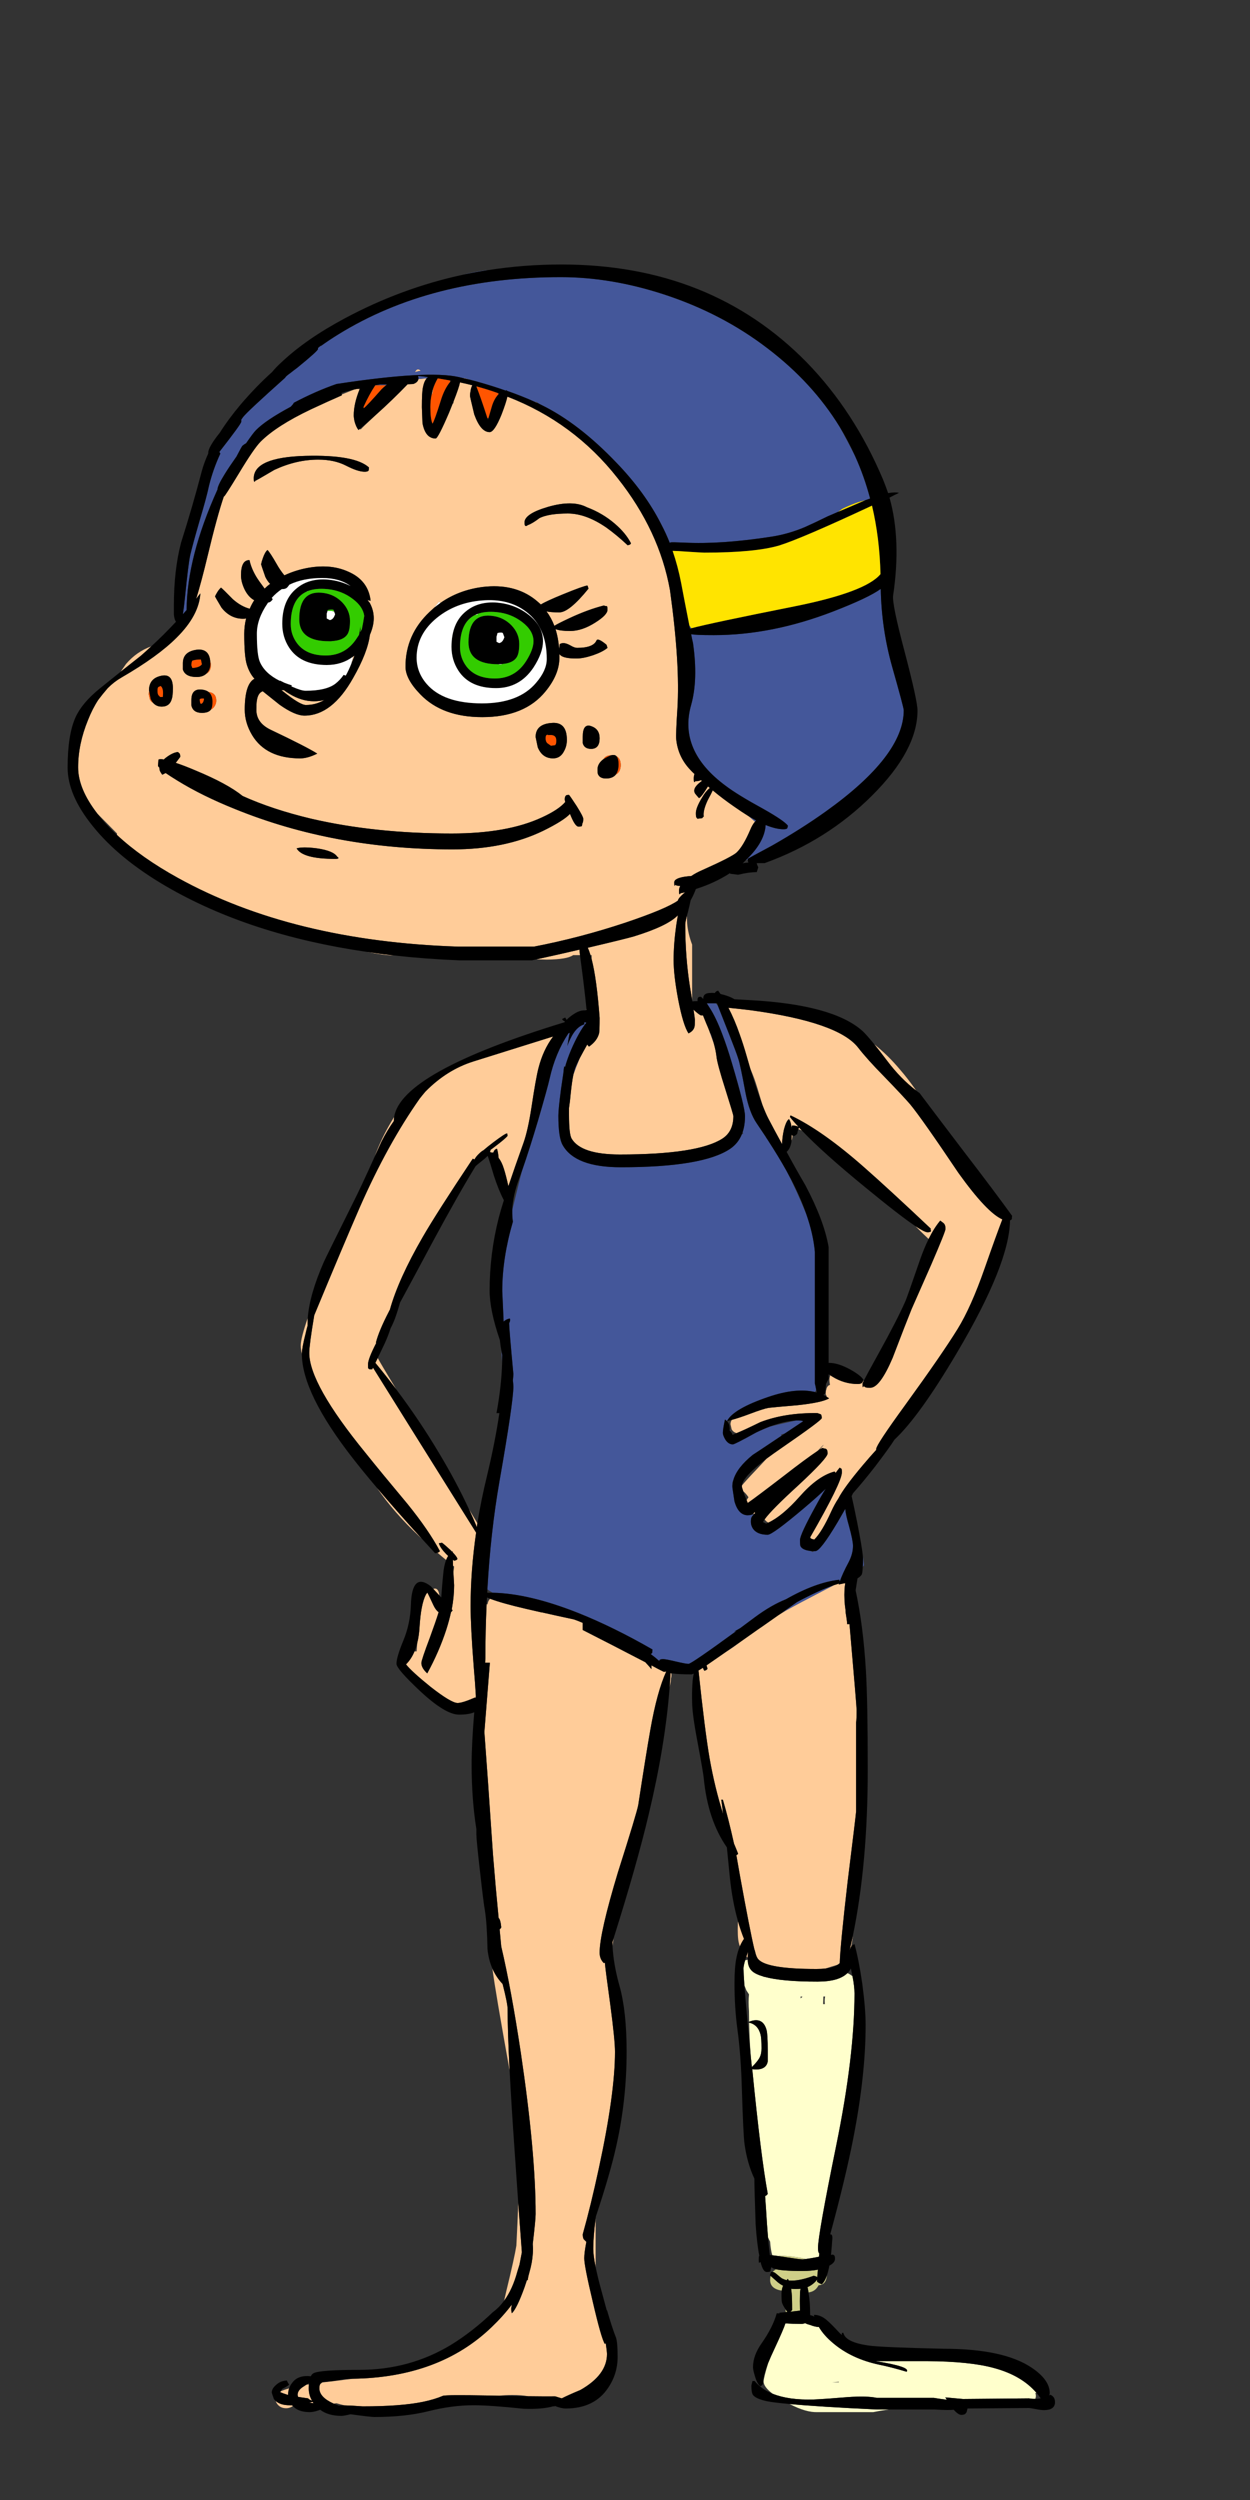
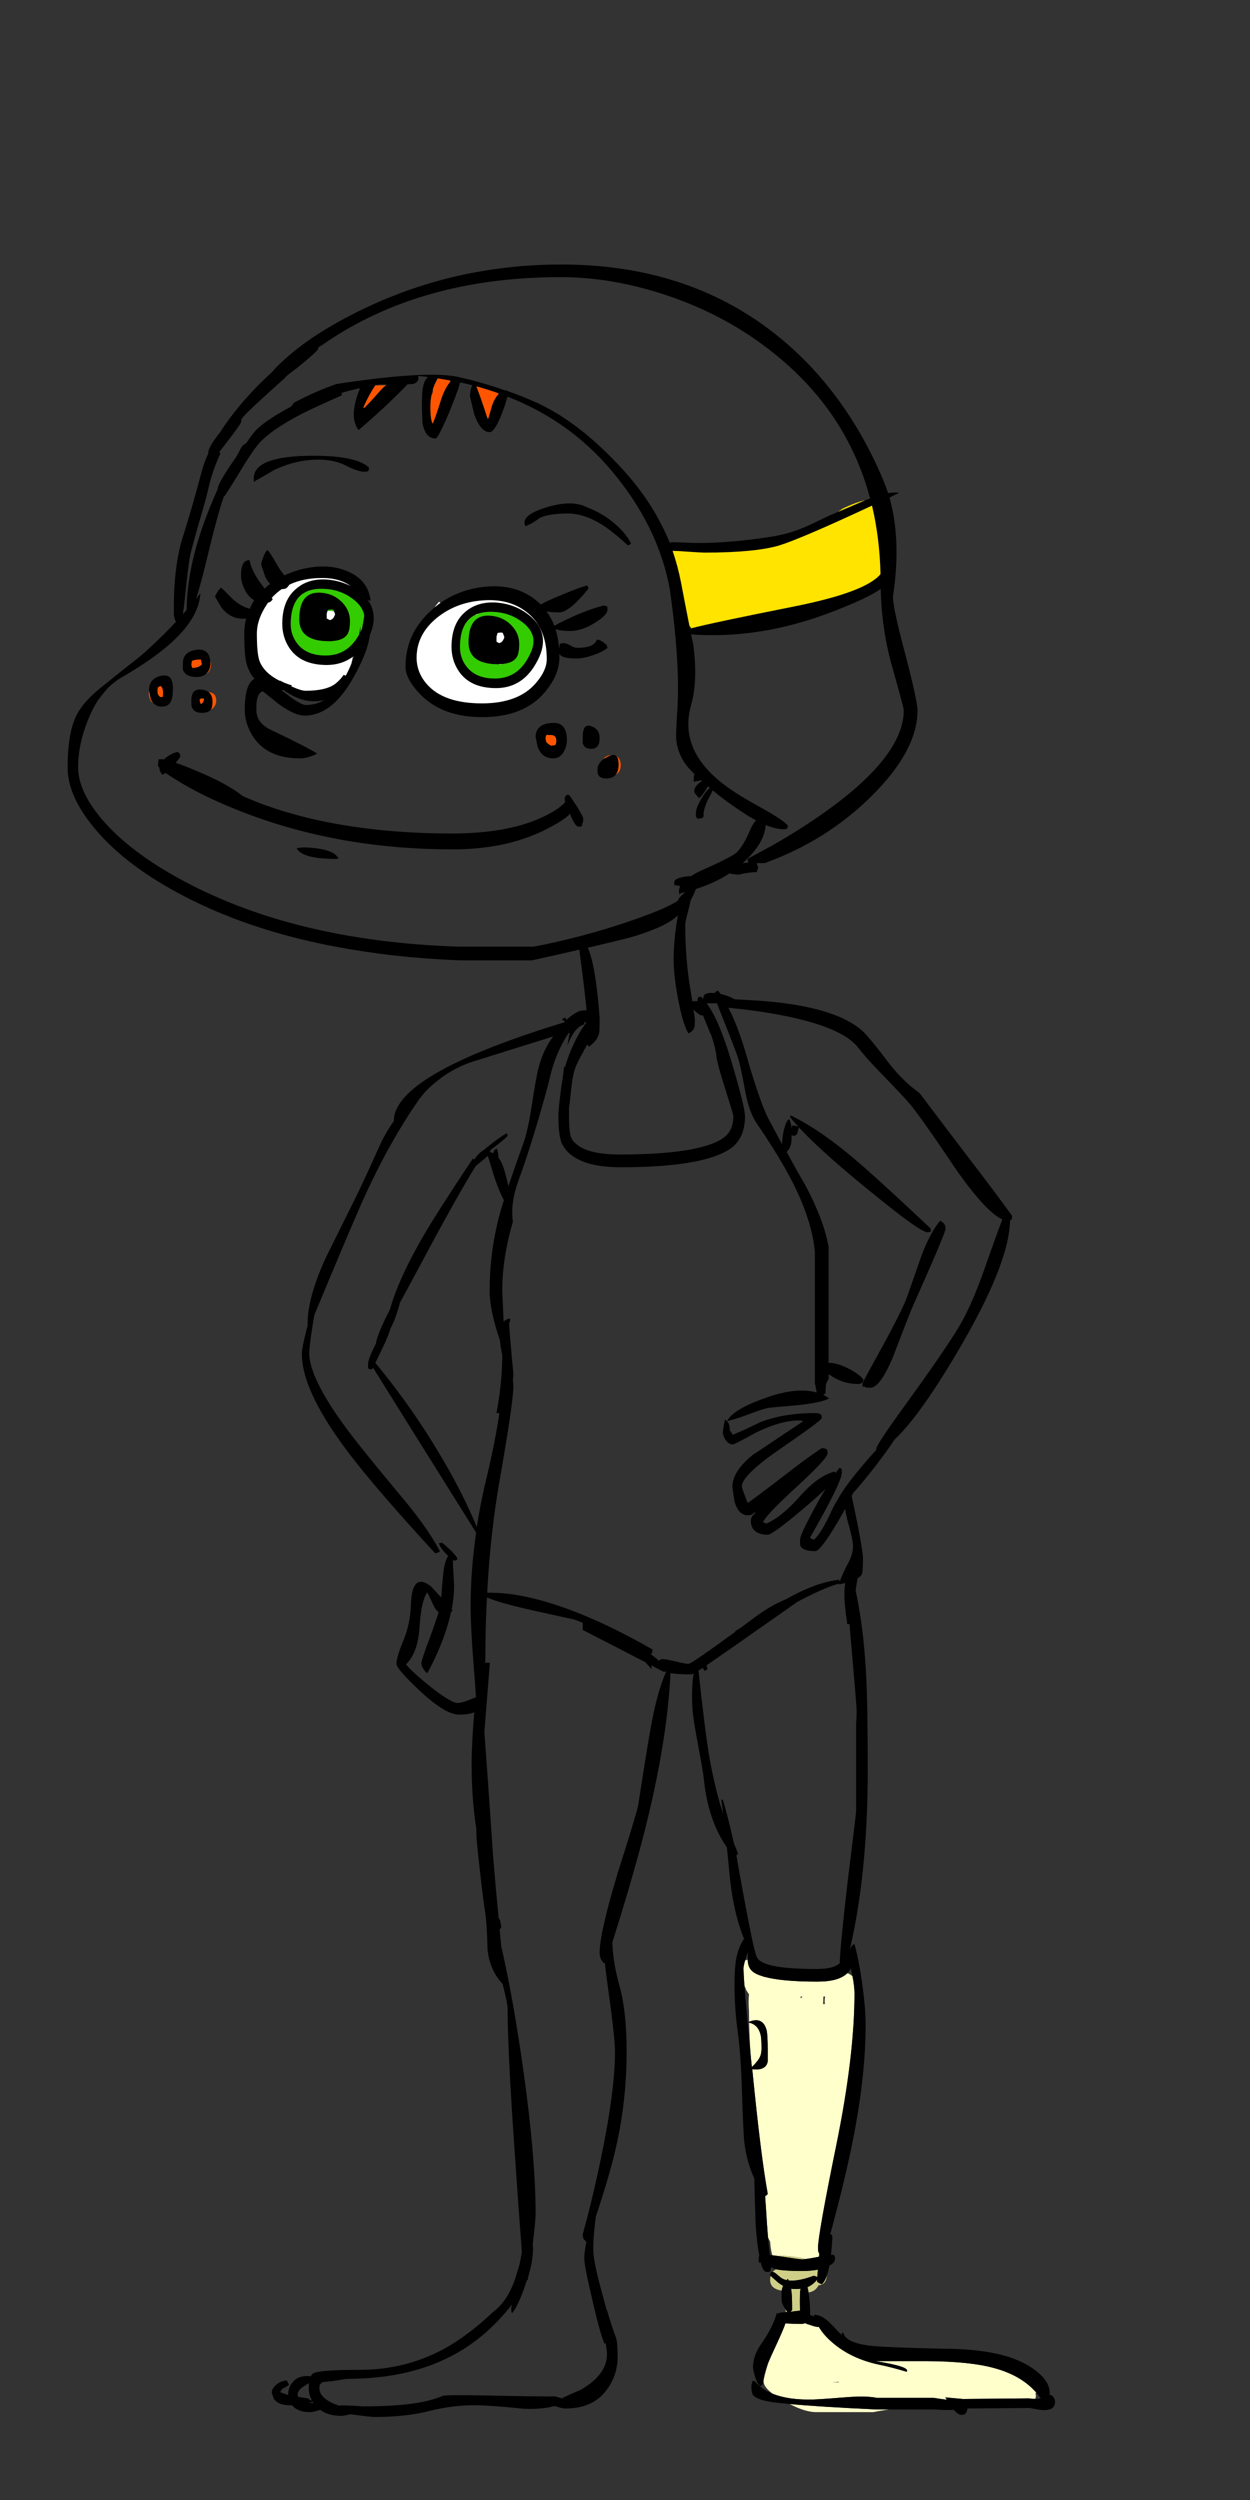
<svg xmlns="http://www.w3.org/2000/svg" xmlns:xlink="http://www.w3.org/1999/xlink" version="1.1" preserveAspectRatio="none" x="0px" y="0px" width="500px" height="1000px" viewBox="0 0 500 1000">
  <rect x="0" y="0" width="500" height="1000" fill="#333333" stroke="none" />
  <defs>
    <g id="Layer0_0_FILL">
-       <path fill="#FFCC99" stroke="none" d=" M 112.25 956.55 L 112.05 956.85 Q 113.15 957.35 115.25 958 L 115.25 957.9 Q 115.25 956.531 115.65 955.35 113.59 955.921 112.25 956.55 M 110.3 960.4 Q 110.429 960.749 110.6 961.15 111.85 963.3 114.5 963.3 115.825 963.3 117.15 962.45 116.995 962.281 116.85 962.1 116.3 962.1 115.9 962.1 112.175 962.1 110.3 960.4 M 206.95 908.6 Q 207.4 907.1 207.8 905.85 208.35 903.1 208.75 900.9 207.969 890.496 207.3 881.25 207.043 888.606 206.55 898.25 205.8 903 202.5 916.55 202.041 918.564 201.65 920.3 205.036 915.69 206.95 908.6 M 237.3 899.5 Q 237.3 902.12 238.25 906.8 L 238.25 887.35 Q 237.3 894.791 237.3 899.5 M 341.05 775.2 Q 341.076 774.847 341.1 774.5 340.494 777.423 339.8 780.25 340.071 779.317 340.45 778.7 340.797 777.184 341.05 775.2 M 349.7 417.7 Q 351.896 420.419 354.8 424.25 360.261 431.517 366.5 436.25 363.046 431.322 360.1 427.95 355.296 422.185 349.7 417.7 M 297.6 775.55 Q 296.261 772.21 295.2 768.5 295.178 768.888 295.15 769.3 294.95 774.6 295.5 777 295.665 777.805 295.95 778.55 296.643 776.921 297.6 775.55 M 244.95 776.9 Q 244.967 777.584 245 778.25 245.203 776.863 245.45 775.3 245.204 776.098 244.95 776.9 M 196.95 787.4 Q 196.982 787.565 197 787.7 198.126 796.411 203.85 828.2 203.05 812.627 203.05 803.65 203.05 801.45 201.05 793.6 198.472 790.874 196.95 787.4 M 173.3 635.55 Q 174.199 636.483 175.75 638.2 175.376 634.851 173.3 635.55 M 167.5 614.35 Q 168.117 614.924 168.7 615.45 158.393 604.123 150.75 595.1 157.641 605.109 167.5 614.35 M 268.2 669.25 Q 268.061 672.053 267.85 674.9 268.4 672.504 268.4 671.35 268.733 670.315 268.5 669.3 268.353 669.28 268.2 669.25 M 123.05 529.6 Q 123.05 528.435 123.1 527.2 120.3 535.294 120.3 538.2 120.3 539.669 120.75 541.55 120.75 539.25 122.25 533.4 122.65 531.6 123.05 530.25 123.05 529.95 123.05 529.6 M 157.55 448.4 Q 157.55 447.603 157.65 446.8 156.475 448.686 155.35 450.7 152.103 456.484 149.9 462.6 151.187 459.809 152.6 456.65 154.9 452.1 157.55 448.4 M 221.15 414.75 Q 221.128 414.711 221.05 414.65 220.259 414.895 219.45 415.15 201.9 420.65 189.3 424.6 178.7 427.95 170.15 436.65 169 438 167.9 439.4 155 457.7 143.9 482.95 137.45 497.75 125.7 526.1 123.7 538.05 123.7 541.15 123.7 553.6 146.15 581.1 152.35 588.85 163.05 601.65 171.5 612.1 175.95 620.45 175.695 620.864 175 621.1 176.776 622.639 178.45 624 178.799 623.105 179.25 622.4 178.9 621.95 178.5 621.65 176.05 619.1 175.55 617.3 L 176.8 617.1 Q 177.95 617.95 180.1 619.95 180.5 620.35 180.85 620.7 180.95 620.6 181.05 620.45 181.05 620.7 181.05 620.9 182.75 622.7 182.95 623.45 182.95 624.05 181.65 624.3 181.35 624.05 181.15 623.85 181.178 624.976 181.2 626.25 181.44 626.436 181.65 626.6 181.65 627.112 181.35 628.85 181.467 631.266 181.65 634.1 181.65 638.65 180.7 643.75 180.85 643.95 181.05 644.15 180.7 644.6 180.4 644.9 179.65 648.3 178.5 651.9 175.65 660.65 170.9 669.35 168.55 667.2 168.55 665.2 168.55 664.05 171.95 655.05 174.35 648.5 175.45 644.9 174.25 643.95 173.4 642.15 171.438 637.928 171 637.1 170.678 637.433 170.4 637.75 168.379 641.512 167.8 651.05 167.598 654.392 166.9 657.15 166.791 658.764 166.65 660.55 166.215 660.533 165.8 660.55 164.518 663.654 162.4 665.75 164.75 668.7 172.25 674.75 180.5 681.2 183.05 681.2 184.95 681.2 189.9 679.05 190.15 679.05 190.25 679.2 190.35 678.75 190.35 678.35 190.05 673.15 189.5 666.8 188.25 650.85 188.25 642.35 188.25 628.2 190.45 613.05 156.5 558.8 149.2 547.05 149 547.4 148.9 547.7 L 147.8 547.7 Q 147.4 547.5 147.3 547.3 147.2 547.15 147.2 545.8 147.2 543.55 150.55 537.1 150.45 537.1 150.35 537.1 151.55 532.35 155.55 524.65 155.75 524.2 155.95 523.9 159.35 511.65 169.1 494.8 174.7 485.1 189.1 463.5 189.5 463.6 189.8 463.8 190.35 462.65 191.7 461.4 192.55 460.55 193.4 460.1 194.8 458.85 197.45 456.85 202.1 453.35 202.85 453.35 L 203.05 454.3 Q 202.2 455.45 197.95 458.65 197 459.4 196.25 459.9 196.15 460.35 195.95 460.85 196.385 460.908 196.75 461.05 197.069 460.943 197.35 460.85 L 197.4 460.95 Q 197.771 459.679 198.8 459.5 199.25 460.95 199.45 463.2 200.7 464.75 201.55 467.5 202.4 470.15 203.35 474.5 205.8 467.2 209.4 457.15 211.2 452.1 212.65 442.55 214.35 431.25 215.4 427.2 217.259 419.959 221.15 414.75 M 234.65 403.95 Q 234.638 403.83 234.6 403.7 234.576 403.853 234.5 404 234.586 403.971 234.65 403.95 M 274.75 366.3 Q 274.1 368.979 274.1 369.8 274.1 382.9 276 394.85 276.483 397.747 276.85 399.95 L 276.85 377.85 Q 275.2 373.5 274.85 369.25 274.797 368.529 274.75 366.3 M 214.5 383.75 Q 216.424 383.801 218.7 383.85 226.95 383.75 229.25 382.05 L 232 382.05 Q 231.8 380.228 231.8 380.15 231.8 379.95 231.8 379.85 224.403 381.596 214.5 383.75 M 157.75 382.2 Q 152.157 381.578 146.7 380.75 153.684 382.152 157.75 382.2 M 48.25 268.7 Q 51.743 265.944 56.35 262.3 58.441 260.49 60.5 258.55 54.671 260.625 50.4 265.6 49.263 267.291 48.25 268.7 M 119.05 957.9 Q 119.05 958.3 119.25 958.75 121.05 959.05 123.3 959.35 123.3 959.6 124.15 960 124.55 960.2 124.85 960.3 123.5 958.1 123.5 955.35 123.5 954.498 123.55 953.75 123.017 953.84 122.5 953.9 122.078 954.188 121.6 954.5 119.05 956 119.05 957.9 M 299.1 783.05 L 299.2 780.7 Q 299.1 781.05 299 781.35 298.771 781.987 298.55 782.55 298.838 782.826 299.1 783.05 M 260.6 666.15 Q 260.6 666.9 260.6 667.65 259.4 666.25 258.15 664.9 243.55 657.3 233.1 652 L 233.1 649.15 Q 231.15 648.3 229.5 647.75 222.606 646.282 216.75 644.95 216.674 644.988 216.6 645 216.492 644.946 216.35 644.9 213.269 644.199 210.45 643.55 200.814 641.316 196.05 639.5 195.207 640.302 195 641.75 194.831 641.7 194.65 641.65 194.15 652.252 194.15 663.4 194.15 663.5 194.05 665.1 L 195.95 665.1 Q 195.1 676 193.75 692.8 195 709.3 197.2 741.9 198.3 755.55 199.45 767.2 200.2 767.8 200.5 770.9 200.4 771.3 199.85 771.75 200.2 775.2 200.5 778.6 204.5 795.65 208.35 821.25 214.25 861 214.25 885.65 214.25 887.85 213.1 897.6 213.2 898.85 213.2 899.3 213.2 903.2 212.25 907.1 211.9 908.4 211.4 910.3 211.2 911.15 211.1 912 L 210.75 912.1 Q 210.35 913.35 209.8 914.95 206.75 923.4 204.75 925.3 204.5 924.7 204.5 923.4 204.5 923.1 204.75 921.8 201.35 926.35 196.7 930.8 175.766 951.004 141.05 951.5 135.751 952.208 128.8 953 128.368 953.332 128.15 953.55 127.75 954 127.75 955.35 127.75 958.85 133.35 961.4 133.38 961.415 133.45 961.45 134.022 961.372 134.6 961.3 136.025 961.719 137.8 962.15 140.396 962.197 145.05 962.55 160.3 962.55 169.1 960.75 173.75 959.8 177.25 958.3 179.05 957.9 194.9 958.2 197.411 958.256 199.7 958.3 201.951 958 204.95 958 208.558 958 211.3 958.5 218.518 958.602 222.1 958.55 L 224.7 959.35 Q 227.35 958 232.15 956 242.8 949.95 242.8 941.6 242.8 940.75 242.3 937.25 242.15 937.35 241.95 937.6 240.5 935.35 237.1 920.65 233.7 906.4 233.7 903.3 233.7 901.1 234.55 896.75 L 233.5 895.7 Q 233.1 895.05 233.1 893.7 236.35 882.15 239.55 867.25 246 837.4 246 820.7 246 816.05 244.1 801.75 242.15 787.5 242.15 787.05 242.05 786 241.95 785.05 L 241.55 785.25 Q 239.85 783.6 239.85 781.05 239.85 773.2 247.15 749 254.75 725.1 255.3 722 258.35 702 260.15 691.85 262.8 676.75 266.5 668.6 266.1 668.7 265.45 668.7 262.9 667.45 260.6 666.15 M 282.6 666.15 L 283 667.45 Q 282.8 668.05 281.75 668.3 281.3 667.65 281.2 667.1 280.15 667.75 279.4 668.2 281.95 692.4 283.85 703.4 285.95 715.25 289.25 725.6 288.7 720.85 288.5 719.9 L 289.15 719.9 Q 291.35 727.3 293.6 737.45 294.45 739.45 295.25 741.5 295.05 741.8 294.55 742.1 295.25 746.05 296 750.35 299.95 772.15 301.75 779.75 301.95 780.2 302.05 780.7 302.55 782.95 303.4 783.8 307 787.6 326.6 787.6 328.637 787.6 330.25 787.4 332.675 786.579 335.05 785.9 335.534 785.616 335.9 785.25 336.1 778.2 339.05 752.7 342.35 726.05 342.45 724.55 L 342.45 689 Q 342.65 687.75 342.65 683.95 342.65 682.55 339.8 649.65 L 338.85 649.65 Q 338.85 648.7 338.55 646.9 338.2 645 338.2 643.95 337.6 640.05 337.8 635.9 337.898 634.477 338.1 633.3 338.053 633.285 338 633.25 336.887 633.513 335.45 633.8 335.55 633.6 335.7 633.4 334.709 633.677 333.6 634.05 332.177 634.795 330.6 635.6 319.4 641.4 314.5 644.15 312.607 645.296 311.25 646.15 308.32 648.208 305.2 650.4 304.235 651.079 303.3 651.7 L 296.5 656.5 Q 294.457 658.008 293.25 658.85 291.689 659.91 290.25 660.85 285.617 664.088 282.6 666.15 M 187.6 603.7 Q 189.291 607.315 190.75 610.85 190.863 610.094 190.95 609.3 189.726 607.209 187.6 603.7 M 150.15 545.15 Q 154.484 550.402 158.5 555.75 151.859 544.735 151.1 543.2 150.647 544.124 150.15 545.15 M 301.75 605.55 Q 301.895 605.405 302.05 605.25 L 301.85 604.8 Q 301.55 605.234 301.25 605.45 301.51 605.516 301.75 605.55 M 317 454.2 L 316.75 454.1 Q 316.663 454.012 316.65 453.35 316.647 455.292 316.6 456.2 316.958 455.388 317 454.2 M 319.6 451 Q 319.465 451.354 319.35 451.65 320.073 451.958 320.75 452.2 320.15 451.601 319.6 451 M 299.95 404.05 Q 295.8 403.55 291.35 403.1 293.8 407.75 295.9 413.8 297.3 417.7 298.55 422.05 299.366 424.875 300.1 427.4 301.195 429.996 301.75 431.55 302.641 434.031 305 442.05 306.291 445.413 307.35 447.45 309.65 451.85 312.85 457.7 312.85 455.15 313.55 451.95 314.5 448.25 315.6 447.65 316.35 448.757 316.55 450.6 316.654 450.632 316.75 450.65 316.786 450.391 316.85 450.2 318.1 450.2 319.4 450.7 317.4 448.6 316 446.8 L 316.2 446.15 Q 329 452.2 345.85 467.1 355.35 475.45 372.3 491.45 372.15 491.75 372.4 492.4 372.3 492.9 371 492.9 369.876 492.9 366.15 490.45 369.301 493.626 371.45 495.6 373.644 491.175 376.1 488.25 377.55 489.3 377.65 489.5 378.2 490.15 378.2 491.55 378.2 492.6 372.5 505.8 369.4 512.8 364.65 523.6 362.55 528.75 357.05 543.15 351.95 555.1 348.15 555.1 346.8 555.1 346.35 555 345.95 554.7 345.4 554.45 345 555.65 345 553.5 345 553.356 345.5 552.3 345.405 552.308 345.25 552.3 345.112 552.753 344.9 553 344.45 553.6 343.1 553.6 337.7 553.6 332.95 550.65 332.495 550.382 332.1 550.1 331.966 550.58 331.85 551.1 331.65 552.05 332 553.95 330.8 554.25 330.5 555.95 330.3 556.35 330.3 557 L 330.3 557.1 Q 330.3 557.45 330.3 557.75 L 330.6 558.3 Q 330.6 558.465 330.65 558.7 331.179 559.014 331.65 559.35 328.8 561.05 318.85 562.1 308.8 562.95 307.35 563.15 305.2 563.55 299.8 565.6 295.634 567.162 292.7 567.95 292.2 568.827 292.2 569.7 292.2 569.8 292.65 571.7 293.267 572.869 294.65 573.25 297.747 571.996 304.15 568.85 314.1 565.05 327 565.25 327.55 565.45 328.25 565.7 328.7 565.9 328.7 567.25 328.7 568.1 312.75 579.1 309.385 581.413 306.7 583.4 304.727 585.498 302.7 587.7 297.85 592.783 296.75 594.25 296.75 594.419 296.75 594.55 296.75 594.962 297.3 596.5 298.37 597.378 299.4 598.9 298.946 599.532 298.65 600.1 298.866 600.622 299.1 601.2 302.55 598.8 314 590 321.957 583.802 327 580.4 L 329.25 578.05 329.45 577.95 Q 328.583 579.072 327.9 579.8 328.435 579.493 328.9 579.2 330.3 579.55 330.4 579.55 331.05 579.95 331.05 581.35 331.05 583.25 319.3 594.15 308.498 604.009 305.85 607.75 305.9 607.834 305.95 607.9 306.526 608.676 307.35 609.05 312.952 606.428 319.9 598.6 326.9 590.65 333.35 588.75 L 333.8 588.65 Q 334.1 588.75 334.2 589.25 335.15 587.9 335.9 587.05 336.2 587.35 336.55 587.45 336.75 587.7 336.75 588.95 336.75 592.85 324.05 614.95 L 324.25 615.3 Q 324.7 615.7 325.75 615.8 328.8 612.75 332.5 604.6 333.8 601.75 335.35 599.4 337.6 595 345.2 586 348.15 582.5 350.5 579.95 350.5 579.75 350.5 579.55 350.5 577.95 362.1 562 376.85 541.65 383.05 531.6 388.45 522.85 393.85 507.4 398.7 493.55 400.95 487.75 394.8 485.1 383.4 469.2 368.8 447.45 364.05 441.7 361.15 438.35 353.65 430.6 346.9 423.75 343.3 419.1 335.35 408.8 299.95 404.05 M 236.2 382.05 L 236.65 382.05 236.65 383.65 Q 238.673 391.406 239.85 407.15 239.85 412.1 239.65 413.25 238.9 416.35 235.6 418.65 235.2 418.25 234.9 417.8 233.154 420.912 232 423.1 231.854 423.435 231.7 423.75 230.382 426.88 229.35 429.85 228.762 432.777 228.3 437.25 228 440.65 227.6 443.2 227.6 444.55 227.6 445.95 227.6 453.65 228.65 455.45 232.45 461.8 247.9 461.8 279.1 461.8 288.95 455.45 293.35 452.6 293.35 446.45 293.35 445.85 290.2 435.9 286.9 425.55 286.6 422.65 286.343 420.276 285.5 417.3 285.431 417.079 285.35 416.85 284.569 414.671 283.9 412.85 283.89 412.749 283.85 412.65 283.2 410.95 282.45 409.25 281.75 407.55 281.2 406.15 280.9 406.15 280.45 406.15 280.05 406.15 278.45 404.8 277.8 404.25 277.4 403.85 277.95 407.35 277.95 407.85 277.95 410.3 277.8 410.7 277.4 412.4 275.4 413.35 273.25 410.1 271.25 399.7 269.45 390.1 269.45 384.05 269.45 377.5 270.5 370.1 270.85 367.9 271.15 366.1 267.05 370.4 253.6 374.55 250 375.6 235.1 379.1 235.68 380.325 236.2 382.05 M 173.15 155.7 Q 172.83 156.892 172.6 158.1 173.2 157.143 173.2 156.1 173.2 155.915 173.15 155.7 M 188 158.45 Q 188 157.4 188.25 156.25 188.45 154.95 188.95 154.1 186.55 153.5 184 152.95 183.598 155.035 181.45 160.5 181.415 160.91 181.35 161.3 181.212 161.392 181.05 161.5 180.424 163.127 179.65 165 175.2 175.4 174.25 175.4 170.15 175.4 169 169.25 168.75 163.1 168.75 162.9 168.75 156.65 169.2 154.85 169.595 152.676 170.6 151.45 170.578 151.393 170.55 151.35 168.881 151.438 167.35 151.65 167.134 152.945 165.3 153.6 L 163.05 153.7 Q 156.826 160.152 150.4 165.9 148.59 167.642 146.05 170 145.05 170.95 144.25 171.8 144.091 171.679 143.95 171.55 143.674 171.772 143.4 172 142.45 170.85 141.8 168.5 141.5 167 141.5 166.15 141.5 161.457 143.85 155.7 143.019 155.442 141.7 155.8 138.754 157.004 136.7 157.8 136.7 157.981 136.7 158.15 131.2 160.55 124.35 163.75 110.6 170.3 104.25 176.65 101.6 179.3 95.55 189.35 89.95 198.55 89.65 198.55 L 89.55 198.55 Q 86.9 206.25 83 222.55 80.65 232.4 78.45 239.6 79.3 238.4 80.15 237.35 79.6 246.15 70.7 255 63.2 262.55 48.6 271 45.617 272.707 43.1 275.25 41.033 277.639 39.3 279.95 36.979 283.488 35.2 288 31.25 297.65 31.25 306.95 31.25 315.496 38.9 325.4 42.867 329.42 46.8 333.4 46.8 333.707 46.8 334 56.581 343.116 71.15 351.15 116.85 376.45 183.15 378.65 L 213.6 378.65 Q 232 375.1 250.2 369.05 266.5 363.55 271.15 360.25 271.35 359.2 273.7 357.2 273.9 357 274.1 356.9 273.15 357.1 272.2 357.3 271.6 358.45 271.6 356.35 271.6 355.4 272.1 354.35 271.05 354.35 270.5 354.15 L 270.1 353.9 Q 269.7 355.1 269.7 352.95 269.7 351.3 274.1 350.65 275.4 350.45 276.45 350.45 278.35 349.15 281 348 292.85 342.7 294.65 341 297.3 338.5 300.15 331.8 300.94 329.887 302 328.65 300.847 327.651 299.55 326.55 296.775 324.826 293.6 322.6 289.05 319.45 285.1 316.15 284.4 317.65 283.1 320.05 281.1 324.3 281.5 326.65 281.3 326.65 280.9 327.25 L 279 327.5 Q 278.65 327.15 278.55 326.95 278.35 326.65 278.35 325.25 278.35 323.15 280.7 319.25 282.25 316.5 283.95 315.2 283.55 314.9 283.2 314.55 280.55 318.9 279.6 319.25 278.35 317.85 278.15 317.55 277.7 317 277.7 316.25 277.7 314.55 280.8 312.35 280.55 312.15 280.35 312.05 279.3 312.55 278.15 312.45 277.5 313.6 277.5 311.5 277.5 310.35 277.8 309.6 276.85 308.75 276 307.8 271.25 302.75 270.5 295.85 270.3 293.5 270.95 283.7 272.1 265.6 268 236.1 263.75 212.3 247.05 191.25 229.5 168.9 202.95 158.65 202.5 160.9 200.6 165.85 197.75 172.85 195.85 172.85 192.25 172.85 189.7 165.75 188 158.65 188 158.45 M 109.75 187.95 Q 102.55 192.2 102.15 192.3 101.5 193.45 101.5 191.35 101.5 182.9 122.25 182.35 142 181.85 147.6 187 147.5 187.35 147.5 188.05 147.3 188.7 145.9 188.7 143.15 188.7 138.4 186.25 133.75 183.85 127.3 183.85 118.55 183.85 109.75 187.95 M 121.9 227.4 Q 131.75 225.3 139.15 228.6 147.3 232.05 148.25 240.3 147.7 240.3 147 239.9 147.3 240.45 147.7 240.95 L 147.8 240.95 Q 147.8 241.05 147.95 241.25 149.5 244.15 149.5 247.3 149.5 250.35 147.95 253.95 147.1 260.95 141.25 271.2 132.8 286.25 121.8 286.25 118 286.25 111.85 281.9 106.05 277.25 105.1 276.5 103.2 277.15 102.75 280.2 102.55 281.15 102.55 284 102.55 289.1 108.15 291.85 122.75 298.8 126.9 301.45 123.05 303.35 120.1 303.35 106.45 303.35 100.85 294.05 97.9 289.1 97.9 283.9 97.9 273.55 101.8 271.5 99.8 269.3 98.75 265.9 97.7 262.65 97.7 253.55 97.7 250.35 98.45 247.4 97.8 247.5 97.25 247.5 92.1 247.5 88.6 243.05 86.05 238.75 86.05 238.65 86.05 238.3 86.7 237.25 87.45 235.9 88.4 235.05 89.1 235.55 93.15 239.7 96.5 242.65 99.9 243.5 100.65 241.7 101.7 240.1 99.4 238.85 97.9 235.9 96.4 232.8 96.4 230.15 96.4 223.95 99.8 224.05 100.45 227.2 102.45 230.6 103.4 232.2 105.85 235.45 106.9 234.4 108.05 233.55 107 232.5 106.15 230.8 104.45 225.95 104.45 225.7 104.65 224.65 105.1 223.4 105.95 220.85 107 220 108.05 221.05 110.6 225.5 111.95 227.95 113.75 230.15 117.55 228.35 121.9 227.4 M 71.25 300.8 Q 71.25 300.95 71.65 301.25 72.1 301.45 72.1 302.75 71.15 304 70.3 305.15 73.55 306.2 78.35 308.25 91 313.5 97.05 318.4 109 323.8 124.55 327.5 150.05 333.4 180.7 333.4 202.95 333.4 216.8 326.95 223.45 323.9 226.1 320.8 225.9 320.05 225.9 319.75 225.9 318.4 226.65 318.05 226.85 317.95 227.6 317.95 228.1 318.5 230.65 322.4 233.3 326.65 233.3 327.5 233.3 328.65 233.1 329.05 232.85 329.5 232.85 330 L 232.75 330.35 Q 232.65 330.65 231.4 330.65 230 330.65 228 325.55 225.45 328.3 217.2 332.35 201.9 339.75 181.05 339.75 133.75 339.75 94.1 323.65 81 318.4 71.15 312.35 68.05 310.45 66.25 309.2 65.55 309.6 64.9 309.9 64.25 308.95 64.05 308.55 63.75 307.9 63.75 307.05 63.2 306.55 63.2 306.3 L 63.4 303.8 Q 64.15 303.55 65.55 303.8 65.85 303.45 66.4 303.05 69.15 300.95 71.25 300.8 M 126.8 339.35 Q 133.35 340.3 134.9 342.7 136.2 343.55 134.05 343.55 121.05 343.55 118.65 339.35 121.05 338.6 126.8 339.35 M 252.35 217.25 Q 252.35 217.9 251.05 218.1 246.7 214 242.5 211 234.35 205.4 227.15 205.4 219.55 205.4 215.85 207.2 212.9 209.45 211.1 210.05 209.8 211.15 209.8 209 209.8 205.5 219.2 202.75 229.05 199.9 234.75 202.9 241.1 205.3 246 209.55 250.3 213.25 252.35 217.25 M 214.25 294.8 Q 214.25 289.7 220.5 289.2 226.75 288.55 226.75 295.95 226.75 298.4 225.65 300.4 224.2 303.35 221.25 303.35 216.9 303.35 215.1 298.9 L 214.25 294.8 M 233.1 294.7 Q 233.1 289.3 236.45 290.45 239.85 291.6 239.85 295.3 239.85 299.55 236.45 299.55 233.7 299.55 233.1 297.25 233.1 294.9 233.1 294.7 M 84.1 264.55 Q 84.35 265.172 84.35 266 84.35 268.621 82.5 269.5 81.053 270.8 78.65 270.8 74.1 270.8 73.15 267.8 L 73.15 265.3 Q 73.15 260.65 78.65 259.9 83.669 259.307 84.1 264.55 M 86.5 280.3 Q 86.5 281.55 85.65 282.75 85.086 283.493 84.35 283.85 83.407 285.15 80.75 285.15 77.25 285.15 76.55 282.2 L 76.55 280 Q 76.55 275.35 80.75 275.85 82.462 276.031 83.45 276.8 86.5 277.161 86.5 280.3 M 59.65 276.45 Q 59.6 276.25 59.6 276.2 59.6 271.4 64.35 270.35 69.15 269.2 69.15 275.25 69.15 278.4 68.7 279.65 67.85 282.65 64.7 282.65 62.529 282.65 61.2 281.1 60.363 280.679 59.95 279.75 59.5 277.85 59.5 277.75 59.5 277.049 59.65 276.45 M 214.15 239.9 Q 215.3 240.85 216.35 241.8 218.5 240.45 225.25 237.7 233.3 234.4 235 234.2 L 235.4 235.45 Q 227.7 244.95 223.75 244.95 220.3 244.95 218.6 244.55 220.5 247.1 221.75 250.35 222.7 249.65 227.7 247.3 235.2 243.8 241.55 242.2 242.05 242.45 242.7 242.45 243 242.55 243 243.9 243 245.95 238.15 249 232.85 252.4 228 252.4 224.2 252.4 222.2 251.65 223.35 255.25 223.65 259.55 L 223.9 257.75 Q 224.2 257.25 225.45 257.25 226.5 257.25 228.2 258.2 229.8 259.15 230.85 259.15 237.3 259.15 238.6 256.2 239.1 255 242.6 257.9 L 243 259.15 Q 241.1 260.75 237.2 262.1 233.3 263.4 230.55 263.4 225.65 263.4 224.2 262.1 223.9 261.9 223.75 261.5 223.75 262.3 223.75 263.15 223.75 269.75 218.25 276.5 209.9 286.85 192.9 286.85 176.9 286.85 168.15 277.75 162.2 271.65 162.2 266.65 162.2 253.85 171.85 244.75 172.788 243.855 173.75 243 174.672 241.75 175.65 240.65 175.878 240.95 176.2 241.15 183.532 236.022 193 234.8 205.7 233.25 214.15 239.9 M 239 307.8 Q 239 305.426 241.4 303.65 242.27 302.121 244.55 302.1 245.904 301.756 246.6 302.5 248.3 303.414 248.3 306.1 248.3 307.4 247.7 308.55 247.173 309.394 246.35 309.8 245.082 311.4 242.4 311.4 239.95 311.4 239.2 309.7 239 309.2 239 307.8 M 141.15 262.7 Q 140.856 264.006 140.55 265.45 141.102 264.161 141.6 262.75 141.7 262.55 141.8 262.2 141.474 262.466 141.15 262.7 M 112.6 276.05 Q 112.8 276.3 113.15 276.5 120 282 122.35 282 126.35 282 129.75 280 127.75 280.5 125.6 280.5 120.65 280.5 115.8 277.55 114.5 276.8 113.55 276.05 113.05 276.05 112.6 276.05 M 214.35 160.8 Q 214.264 160.827 214.15 160.85 214.644 161.063 215.1 161.25 214.713 161.021 214.35 160.8 M 187.8 151.85 Q 187.755 151.839 187.7 151.8 186.2 151.35 185.9 151.25 L 185.25 151.25 Q 186.557 151.559 187.8 151.85 M 168.35 148.3 Q 166.85 146.9 166 148.85 167.2 148.5 168.35 148.3 M 125.4 961.3 Q 125.2 960.95 125.1 960.75 124.45 960.85 123.7 961.05 124.45 961.15 125.4 961.3 Z" />
      <path fill="#CFCF88" stroke="none" d=" M 314.3 924.85 L 314.95 924.8 Q 314.542 924.222 314.2 923.7 314.233 924.33 314.3 924.85 M 308.25 910.35 Q 308.05 911.095 308.05 912 308.05 915.528 312.7 916.25 312.848 915.166 313.25 914.3 312.1 913.7 311.05 912.85 308.904 910.954 308.25 910.35 M 326.6 915.35 Q 327.1 914.75 327.45 914.1 330.486 913.919 330.75 910.15 329.909 912.672 328.7 913.7 327.45 913.25 326.8 912.6 326.8 912.2 326.9 911.75 325.4 913.8 323 914.85 323.24 915.843 323.4 916.95 325.339 916.769 326.6 915.35 M 326.15 910.5 Q 326.6 910.6 326.9 910.95 327 909.25 327.2 907.85 324.35 908.4 321.1 908.4 312.592 908.4 309.55 907.5 309.919 907.665 310.3 907.85 309.55 908.2 309.05 908.75 309.748 908.867 310.4 909.45 312.3 911.05 312.75 911.35 313.55 911.75 314.65 912.1 314.85 911.75 315.15 911.55 315.35 911.9 315.5 912.2 319.3 912.6 325.5 910.3 L 326.15 910.5 M 321 903.75 Q 321.41 903.75 322.4 903.6 320.857 903.188 318.95 902.9 314.09 902.096 311.2 902.4 312.604 902.607 314.5 902.9 319.9 903.75 321 903.75 M 320.25 915.5 Q 319.2 915.6 318.1 915.6 317.25 915.6 316.45 915.5 316.55 916.2 316.65 917.15 316.85 919.05 316.85 924.05 316.55 924.35 316.1 924.7 L 320 924.25 Q 319.9 920 320 917.5 320 916.45 320.25 915.5 Z" />
      <path fill="#FFFFCC" stroke="none" d=" M 355.5 963.8 L 350.9 963.8 Q 327.467 962.706 315.85 961.6 322.429 965.062 327.1 964.85 L 349.3 964.85 Q 351.677 964.344 355.5 963.8 M 333.35 937.35 Q 329.55 934.2 327.55 930.8 326.15 930.8 323.95 929.95 322.75 929.65 322.05 929.25 321.4 929.55 320.65 929.55 316.696 929.55 314.25 929.35 314.217 929.376 314.15 929.4 313.502 931.553 309.75 939.6 308.27 942.723 307.25 945.25 305.45 951.209 305.45 952.6 305.45 954.755 309.05 957.5 315.478 960.093 325.5 959.8 330.05 959.6 339.05 958.85 346.8 958.3 350.7 959.15 L 373.55 959.15 Q 375.55 959.5 378.75 959.9 378.4 959.35 378.1 958.95 381.35 959.25 385.2 959.6 L 411.6 959.35 Q 412.873 959.584 414.1 959.55 414.35 958.943 414.35 958.3 414.35 957.8 414.15 957.25 414.369 957.187 414.55 957.1 408.565 950.149 397.55 947.2 387.95 944.55 370.6 944.45 369.2 944.45 350.15 944.45 364.45 946.7 362.65 948.7 356.3 946.8 351.55 945.85 340.65 943.5 333.35 937.35 M 335.55 952.7 L 335.55 952.9 332.95 952.9 335.55 952.7 M 300.2 821.3 L 300.35 823.1 Q 300.465 823.97 300.55 824.85 300.65 825.8 300.75 826.85 303.3 824.3 303.95 822.8 304.6 821.55 304.6 819.35 304.6 815.3 304.25 813.95 303.273 809.903 299.65 809.05 299.779 815.033 300.2 821.3 M 302.05 789.3 Q 299.1 787.7 299.1 783.9 298.526 783.973 298.05 784.15 297.4 786.371 297.4 787.4 297.4 789.085 297.75 794.1 298.132 795.053 298.55 796.15 299.1 797 299.6 797.75 299.3 800.6 299.6 804.5 299.6 806.591 299.65 808.7 305.075 806.562 306.6 811.9 307.1 813.7 307.1 820.15 307.1 821 307.1 824.6 306.5 827.8 302.35 827.8 301.4 827.8 300.9 827.6 304.35 862.6 307.1 877.5 306.9 878.05 306.05 878.45 306.25 880.9 306.4 883.45 306.783 889.98 307.2 894.9 307.588 895.824 308.05 896.65 308.262 899.868 308.9 902.1 309.761 902.211 311.2 902.4 314.09 902.096 318.95 902.9 320.857 903.188 322.4 903.6 324.02 903.379 327.1 902.8 327.18 902.8 327.25 902.75 327.472 902.672 327.65 902.55 327.65 902.39 327.65 902.25 327.65 901.85 327.75 901.5 327.65 901.3 327.55 901.2 327.2 900.65 327.2 899.2 327.2 893.9 334.5 858.15 341.8 822.4 341.8 797.35 341.8 794.601 341 790.5 339.914 789.61 338.95 789.25 335.576 792.65 327 792.65 312.651 792.65 305.7 790.7 305.594 790.789 305.45 790.85 305.431 790.742 305.4 790.6 303.403 790.055 302.05 789.3 M 329.95 801.65 L 329.25 801.65 Q 329.25 801.55 329.35 798.6 329.65 798.6 330.05 798.6 329.75 799.95 329.95 801.65 M 320.25 799.35 Q 320.25 799 320.25 798.6 320.55 798.6 321 798.7 320.65 799 320.25 799.35 Z" />
-       <path fill="#44579A" stroke="none" d=" M 345.1 622 Q 345.2 623.045 345.2 623.65 345.2 625.468 345.1 626.75 345.6 626.266 345.6 625.95 345.356 623.897 345.1 622 M 185.15 109.9 Q 189.994 108.88 194.9 108.1 L 194.35 108.1 Q 189.406 108.821 185.15 109.9 M 296.5 656.5 Q 293.083 658.897 290.25 660.85 291.689 659.91 293.25 658.85 294.457 658.008 296.5 656.5 M 312.75 645.1 Q 313.484 644.685 314.5 644.15 319.4 641.4 330.6 635.6 332.177 634.795 333.6 634.05 327.77 636.046 318.85 640.8 315.921 642.862 312.75 645.1 M 200.9 542 Q 200.704 541.102 200.55 540.25 200.618 541.514 200.7 542.85 200.777 544.094 200.85 545.3 200.9 543.625 200.9 542 M 291.9 571.6 Q 291.9 571.913 291.9 572.25 292.1 572.45 292.25 572.6 292.085 572.104 291.9 571.6 M 287.2 402.4 Q 286.793 401.829 286.3 401.3 L 282.7 401.3 Q 283.2 402.05 283.85 403.1 286.4 407 288.95 413.8 290.85 418.75 292.75 425.2 298 442.9 298 446.45 298 450.052 297.05 452.85 297.175 453.159 297.3 453.45 296.985 453.59 296.7 453.8 295.228 457.353 292.1 459.5 281.2 466.9 248.3 466.9 230 466.9 225.05 458 223.35 455.05 223.35 446.25 223.35 443.7 224.4 435.7 224.85 432.85 225.35 429.25 225.45 427.95 225.65 426.7 225.65 426.6 225.8 426.5 225.8 426.7 226 426.9 226.85 423.75 228.4 420.05 231.5 412.85 234.55 409.05 234.05 408.9 233.7 408.9 233.7 409.35 233.7 409.75 229.9 410.85 227.35 417.3 227.15 417.8 226.95 418.45 227.45 415.15 227.9 413.05 227.6 413.25 227.35 413.35 222.1 421.3 219.85 431.45 219.1 434.85 215.2 448.25 211.816 459.63 208.8 468.3 207.387 473.834 204.9 484 204.846 486.427 205.15 488.7 200.9 503.25 200.9 516.4 L 201.45 528.65 Q 202.4 527.7 203.9 527.4 204.3 528.05 203.65 529.3 203.65 531.4 205.35 549.6 205.35 550.25 205.15 552.15 205.35 553.85 205.35 554.6 205.35 560.8 199.75 592.75 196.251 612.818 194.95 635.75 195.83 636.422 197.1 637.1 211.546 637.363 231.3 645.2 245.45 650.85 261 659.8 260.9 660.15 260.9 661 260.8 661.4 260.25 661.6 262.15 663 263.75 664.45 L 263.75 664.15 Q 263.95 663.65 265.25 663.65 266.3 663.65 270.3 664.6 274.35 665.55 275.4 665.55 276.55 665.55 294.55 652.4 294 652.5 293.6 652.65 294.65 652.1 296.1 651.25 298.75 649.25 301.95 646.9 308.5 642.05 314.4 639.7 326.25 632.95 335.7 631.9 L 335.9 632.65 Q 337.05 629.35 339.4 625 341.2 621.55 341.2 618.35 341.2 616.25 339.6 610.4 338.3 605.9 338.1 603.55 336.75 605.9 335.05 608.85 328.15 620.45 326.15 620.45 325.822 620.45 325.5 620.45 325.34 620.637 325.2 620.8 324.571 620.609 324 620.35 321.044 619.987 320.25 618.55 320 618.25 320 616.05 320 613.8 326.5 602.05 328.5 598.35 330.3 595.5 327.1 598.6 321.5 603.35 309 613.9 307.1 613.9 302.9 613.9 301.2 611.5 300.35 610.2 300.35 608.75 300.35 607.25 300.75 606.7 300.863 606.475 301.55 605.75 301.018 605.824 300.35 606 299.864 606.149 299.65 606.05 299.414 606.1 299.1 606.1 295.4 606.1 293.8 600.6 292.95 595.1 292.95 594.85 292.95 594.518 292.95 594.15 292.95 593.761 292.95 593.3 292.95 592.803 293.35 592 294.762 587.083 301.1 581.95 301.407 581.797 312.6 574.3 312.526 574.073 312.4 573.85 L 313.55 573.5 Q 313.78 573.427 314 573.35 316.914 571.419 320.45 569.05 L 321.1 568.65 Q 321.5 568.2 319.4 568.2 318.913 568.2 318.4 568.2 311.279 569.779 307.85 570.65 305.28 571.635 302.45 573 293.9 577.75 293.15 577.75 291.25 577.75 290 575.6 289.15 574.05 289.15 573.2 289.15 571.6 290 567.8 290.427 568.125 290.75 568.45 290.816 568.419 290.85 568.35 293.44 563.519 307.25 558.8 318.349 555.005 325.9 556.8 326.267 556.444 326.5 556 326.189 554.238 325.95 553.4 L 325.95 500.75 Q 325.31 493.592 322.5 485.6 318.454 475.725 314.55 468.25 311.403 462.61 307.05 455.9 306.692 455.415 306.4 455.05 306.381 454.942 306.35 454.8 304.618 452.166 302.7 449.35 299.7 445 298.15 436.85 296.1 425.65 295.25 423.3 294.65 421.3 291.7 413.8 290.85 411.65 289.9 409.25 288.227 405.005 287.2 402.4 M 232 423.1 Q 230.289 426.433 229.9 427.75 229.625 428.678 229.35 429.85 230.382 426.88 231.7 423.75 231.854 423.435 232 423.1 M 285.5 417.3 Q 285.045 415.645 284.4 413.8 284.116 413.273 283.9 412.85 284.569 414.671 285.35 416.85 285.431 417.079 285.5 417.3 M 154.8 153.8 L 152.05 153.8 Q 151.1 153.9 150.15 154.1 150.129 154.131 150.1 154.15 L 154.4 154.1 Q 154.598 153.949 154.8 153.8 M 302 328.65 Q 302.223 328.419 302.45 328.2 301.069 327.44 299.55 326.55 300.847 327.651 302 328.65 M 170.55 151.35 Q 170.631 151.338 170.7 151.3 170.941 151.066 171.2 150.85 169.2 150.5 167.2 150.4 167.3 150.75 167.4 151.25 167.4 151.453 167.35 151.65 168.881 151.438 170.55 151.35 M 275.75 250.2 Q 275.878 250.833 276 251.45 276.259 251.377 276.55 251.3 276.162 250.814 275.75 250.2 M 352.3 235.55 Q 347.55 239.05 333.35 244.55 308.8 254.05 285.55 254.05 277.8 254.05 276.45 253.65 276.75 255.35 277.2 257.25 279.3 271.85 276.45 282 271.25 300.3 290.3 314.35 295.05 317.95 305.3 323.55 313.55 328.2 315.15 330.25 315.05 330.95 314.95 331.2 314.75 331.7 313.45 331.7 310.4 331.7 306.25 330 305.87 336.844 298.45 343.95 298.786 343.993 299.1 344 299.1 343.792 299.1 343.55 299.1 343.45 308.8 338.25 320.65 331.5 330.3 324.6 361.5 302.3 361.5 284.1 361.5 283.05 356.85 266.65 352.6 251.55 352.3 235.55 M 337.15 173.05 Q 336.485 171.848 335.85 170.7 325.051 153.098 307.1 139.4 288.8 125.35 265.55 117.75 244.4 110.85 224.3 110.85 172.35 110.85 135.25 133.8 131.45 136.15 128.15 138.55 128.45 138.175 128.9 137.75 128.323 138.256 127.85 138.65 127.5 138.9 127.2 139.2 L 127.2 139.3 Q 127.2 139.5 127.2 139.6 127.2 140.35 118.85 147.15 117.55 148.1 116.1 149.25 115.8 149.45 115.55 149.65 114.95 150.1 114.4 150.6 114.2 150.85 114 151.15 98.95 164.6 97.25 166.8 96.85 167.35 96.5 167.85 96.5 168.2 96.5 168.7 96.5 169.55 87.75 180.75 87.85 181 88.05 181.3 88.05 181.4 88.15 181.4 85.2 187.75 83.6 194.3 82.65 198.85 79.9 208.05 77.05 217.9 76.1 222 75.35 225.3 74 238.85 73.55 243.2 73.15 245.7 73.9 244.85 74.65 244 74.75 222.95 87 195.8 87 194.3 89.95 189.55 91.65 186.8 94.4 182.9 L 94.5 182.8 Q 96.85 178.25 97.05 178.25 97.7 177.7 98.45 177.3 101.3 173.15 102.35 172.1 106.25 168.1 116.3 162.7 117.35 161.6 117.55 161.1 126.35 156.45 134.6 153.6 171.2 148 183.6 150.85 184.447 151.048 185.25 151.25 L 185.9 151.25 Q 186.2 151.35 187.7 151.8 188.75 152.1 190.65 152.55 L 190.65 152.6 Q 196.853 154.316 202.3 156.25 202.4 156.1 202.5 156.1 202.7 156.1 202.85 156.35 208.946 158.476 214.15 160.85 214.264 160.827 214.35 160.8 214.35 160.65 214.45 160.65 215.105 161.096 215.8 161.6 216.248 161.83 216.7 162.05 231.4 169.25 246.4 184.9 258.05 196.95 264.5 209.75 266.4 213.35 267.9 217.15 268.1 217.05 268.3 216.95 269.05 216.85 273.7 217.05 288.3 217.8 308.4 214.7 315.35 213.65 322.05 210.8 325.65 209.2 331.25 206.45 332.462 205.961 335.2 204.75 336.082 204.16 336.95 203.5 342.213 200.935 346.1 200.1 347.166 199.708 348.05 199.4 345.704 190.508 342 182.35 339.912 178.223 337.15 173.05 M 166 148.85 Q 166.85 146.9 168.35 148.3 167.2 148.5 166 148.85 Z" />
      <path fill="#000000" stroke="none" d=" M 355.25 197.25 Q 354.3 194.5 353.25 191.9 341.7 164.5 322.65 144.9 284.25 105.8 224.6 105.8 209.423 105.8 194.9 108.1 189.994 108.88 185.15 109.9 160.528 115.22 137.9 127.35 122.45 135.6 112.6 144.9 110.4 146.9 108.8 148.85 102.55 154.45 96.3 161.75 91.35 167.65 87.95 173.05 83.3 178.85 83.3 181.1 L 83.3 181.4 Q 81.6 185.1 80.65 188.7 77.15 202.15 72.4 217.15 69.55 228.15 69.55 242.2 69.55 242.35 69.55 245.8 69.75 247.85 70.4 248.7 65.477 253.975 60.5 258.55 58.441 260.49 56.35 262.3 51.743 265.944 48.25 268.7 42.526 273.272 39.85 275.45 32.75 281.25 30.2 286.95 27.05 293.95 27.05 307.05 27.05 317.95 36.95 330.25 47.45 343.45 66.5 354.55 99.89 373.967 146.7 380.75 152.157 381.578 157.75 382.2 170.426 383.609 184 384.15 L 212.75 384.15 Q 213.642 383.955 214.5 383.75 224.403 381.596 231.8 379.85 231.8 379.95 231.8 380.15 231.8 380.228 232 382.05 232.383 384.917 233.3 392.1 234.222 399.624 234.6 403.7 234.638 403.83 234.65 403.95 234.586 403.971 234.5 404 234.308 404.071 234.15 404.15 L 234.05 404.15 Q 232 404.05 229.8 405.45 227.8 406.7 226.65 407.95 226.3 407.45 226.1 407 225.05 407.45 224.85 407.65 225.05 408.2 226 408.6 225.9 408.7 225.8 408.9 160.468 428.859 157.65 446.8 157.55 447.603 157.55 448.4 154.9 452.1 152.6 456.65 151.187 459.809 149.9 462.6 144.267 475.098 141.25 481.05 130.25 503.15 129.55 504.75 123.804 517.834 123.1 527.2 123.05 528.435 123.05 529.6 123.05 529.95 123.05 530.25 122.65 531.6 122.25 533.4 120.75 539.25 120.75 541.55 120.75 557.2 141.15 583.35 145.252 588.623 150.75 595.1 158.393 604.123 168.7 615.45 171.302 618.318 174.05 621.3 174.594 621.228 175 621.1 175.695 620.864 175.95 620.45 171.5 612.1 163.05 601.65 152.35 588.85 146.15 581.1 123.7 553.6 123.7 541.15 123.7 538.05 125.7 526.1 137.45 497.75 143.9 482.95 155 457.7 167.9 439.4 169 438 170.15 436.65 178.7 427.95 189.3 424.6 201.9 420.65 219.45 415.15 220.259 414.895 221.05 414.65 221.209 414.595 221.35 414.55 221.263 414.663 221.15 414.75 217.259 419.959 215.4 427.2 214.35 431.25 212.65 442.55 211.2 452.1 209.4 457.15 205.8 467.2 203.35 474.5 202.4 470.15 201.55 467.5 200.7 464.75 199.45 463.2 199.25 460.95 198.8 459.5 197.771 459.679 197.4 460.95 197.382 461.131 197.35 461.3 197.077 461.153 196.75 461.05 196.385 460.908 195.95 460.85 196.15 460.35 196.25 459.9 197 459.4 197.95 458.65 202.2 455.45 203.05 454.3 L 202.85 453.35 Q 202.1 453.35 197.45 456.85 194.8 458.85 193.4 460.1 192.55 460.55 191.7 461.4 190.35 462.65 189.8 463.8 189.5 463.6 189.1 463.5 174.7 485.1 169.1 494.8 159.35 511.65 155.95 523.9 155.75 524.2 155.55 524.65 151.55 532.35 150.35 537.1 150.45 537.1 150.55 537.1 147.2 543.55 147.2 545.8 147.2 547.15 147.3 547.3 147.4 547.5 147.8 547.7 L 148.9 547.7 Q 149 547.4 149.2 547.05 156.5 558.8 190.45 613.05 188.25 628.2 188.25 642.35 188.25 650.85 189.5 666.8 190.05 673.15 190.35 678.35 190.35 678.75 190.25 679.2 190.15 679.05 189.9 679.05 184.95 681.2 183.05 681.2 180.5 681.2 172.25 674.75 164.75 668.7 162.4 665.75 164.518 663.654 165.8 660.55 166.476 658.978 166.9 657.15 167.598 654.392 167.8 651.05 168.379 641.512 170.4 637.75 170.634 637.319 170.9 636.95 170.929 636.987 171 637.1 171.438 637.928 173.4 642.15 174.25 643.95 175.45 644.9 174.35 648.5 171.95 655.05 168.55 664.05 168.55 665.2 168.55 667.2 170.9 669.35 175.65 660.65 178.5 651.9 179.65 648.3 180.4 644.9 180.7 644.6 181.05 644.15 180.85 643.95 180.7 643.75 181.65 638.65 181.65 634.1 181.467 631.266 181.35 628.85 181.275 627.504 181.2 626.25 181.178 624.976 181.15 623.85 181.35 624.05 181.65 624.3 182.95 624.05 182.95 623.45 182.75 622.7 181.05 620.9 181.05 620.7 181.05 620.45 180.95 620.6 180.85 620.7 180.5 620.35 180.1 619.95 177.95 617.95 176.8 617.1 L 175.55 617.3 Q 176.05 619.1 178.5 621.65 178.9 621.95 179.25 622.4 178.799 623.105 178.45 624 177.537 626.338 177.25 630 176.9 633.25 176.5 639 176.113 638.576 175.75 638.2 174.199 636.483 173.3 635.55 172.299 634.45 172.25 634.45 164.75 628.7 164.35 642.05 164.1 649.55 161.35 656.2 158.6 662.8 158.6 665.55 158.6 667.55 167.9 676.3 178.1 685.85 183.6 685.85 187.6 685.85 189.7 684.9 188.65 697.5 188.65 705.85 188.65 719.7 190.55 731.65 190.55 732.6 190.55 733.65 190.55 736 192.05 749 193.4 761.15 193.95 764.1 194.8 769.4 195 779.65 195.429 783.912 196.95 787.4 198.472 790.874 201.05 793.6 203.05 801.45 203.05 803.65 203.05 812.627 203.85 828.2 204.559 842.049 205.9 861.1 206.522 870.373 207.3 881.25 207.969 890.496 208.75 900.9 208.35 903.1 207.8 905.85 207.4 907.1 206.95 908.6 205.036 915.69 201.65 920.3 199.633 923.037 197.1 924.9 188.95 932.7 180.3 938 163.8 947.95 143.7 947.95 128.45 947.95 125.6 949.2 124.75 949.55 124.35 950.5 119.25 949.95 116.95 953.05 116.066 954.09 115.65 955.35 115.25 956.531 115.25 957.9 L 115.25 958 Q 113.15 957.35 112.05 956.85 L 112.25 956.55 112.9 955.55 Q 115.05 954.5 115.65 953.85 114.8 952.6 114.8 952.2 112.2 952.3 110.4 954 108.7 955.45 108.7 957.05 108.7 957.15 109.55 959.6 109.876 960.053 110.3 960.4 112.175 962.1 115.9 962.1 116.3 962.1 116.85 962.1 116.995 962.281 117.15 962.45 119.369 964.85 123.9 964.85 125.4 964.85 127.4 964.15 127.75 964.05 128.05 963.9 131.3 966.35 136.6 966.35 137.55 966.35 140.2 965.7 148.25 966.8 149.75 966.8 162.2 966.8 171.5 964.45 180.85 962.1 189.4 962.1 196.15 962.1 209.4 963.5 216.9 963.8 221.55 962.45 221.55 963.05 221.85 962.35 224.5 963.4 226.3 963.4 237.75 963.4 243.25 955.15 247.05 949.55 247.05 942.75 247.05 936.95 246.4 935.05 244.8 931 242.8 924.05 L 242.7 924.15 Q 241.95 921.3 240.9 917.5 239.149 911.227 238.25 906.8 237.3 902.12 237.3 899.5 237.3 894.791 238.25 887.35 238.299 886.987 238.35 886.6 244.1 869.35 246.5 858.45 250.65 840.05 250.65 820.7 250.65 804.5 247.8 794.35 245.375 785.749 245 778.25 244.967 777.584 244.95 776.9 245.204 776.098 245.45 775.3 254.777 745.712 259.5 725.7 266.123 697.963 267.85 674.9 268.061 672.053 268.2 669.25 268.353 669.28 268.5 669.3 271.105 669.75 276.65 669.75 276.75 669.75 277.5 669.45 277.1 671.15 276.95 673.8 276.75 677.05 276.85 680.75 276.85 685.5 279 696.75 281.3 709.1 281.5 711.25 283.1 727.95 290.75 738.95 291.25 744 291.9 750.55 292.893 760.413 295.2 768.5 296.261 772.21 297.6 775.55 296.643 776.921 295.95 778.55 295.03 780.68 294.55 783.25 293.8 786.85 293.8 793.4 293.8 802.95 294.95 811.6 296.35 821.75 296.75 835.6 297.3 853.7 297.8 857.5 298.85 865.25 301.75 871.45 301.75 874.95 302.25 889.65 302.8 897.7 303.75 902.45 L 303.65 902.35 Q 303.5 902.55 303.5 903.85 303.5 905.95 303.95 904.8 304.05 904.9 304.25 904.9 305.2 908.8 306.7 908.8 307.95 908.8 308.2 908.5 308.3 908.4 308.2 908.2 L 308.5 906.9 Q 308.805 907.081 309.15 907.25 309.307 907.359 309.45 907.45 309.515 907.471 309.55 907.5 312.592 908.4 321.1 908.4 324.35 908.4 327.2 907.85 327 909.25 326.9 910.95 326.6 910.6 326.15 910.5 L 325.5 910.3 Q 319.3 912.6 315.5 912.2 315.35 911.9 315.15 911.55 314.85 911.75 314.65 912.1 313.55 911.75 312.75 911.35 312.3 911.05 310.4 909.45 309.748 908.867 309.05 908.75 308.73 908.737 308.4 908.8 L 307.95 910.1 Q 307.979 910.129 308.25 910.35 308.904 910.954 311.05 912.85 312.1 913.7 313.25 914.3 312.848 915.166 312.7 916.25 312.6 916.938 312.6 917.7 312.6 920.65 312.85 921.2 313.082 922.012 314.2 923.7 314.542 924.222 314.95 924.8 L 314.3 924.85 311.75 925.1 311.75 925.4 Q 311.25 925.3 310.7 925.3 309.15 930.9 304.7 937.25 301.2 942.15 301.2 946.9 301.2 947.95 301.95 950.4 302.8 953.45 304.15 954.5 305 954.1 305.2 953.45 305.2 950.583 307.25 945.25 308.27 942.723 309.75 939.6 313.502 931.553 314.15 929.4 314.192 929.377 314.2 929.35 L 314.25 929.35 Q 316.696 929.55 320.65 929.55 321.4 929.55 322.05 929.25 322.75 929.65 323.95 929.95 326.15 930.8 327.55 930.8 329.55 934.2 333.35 937.35 340.65 943.5 351.55 945.85 356.3 946.8 362.65 948.7 364.45 946.7 350.15 944.45 369.2 944.45 370.6 944.45 387.95 944.55 397.55 947.2 408.565 950.149 414.55 957.1 415.497 958.189 416.3 959.35 415.219 959.566 414.1 959.55 412.873 959.584 411.6 959.35 L 385.2 959.6 Q 381.35 959.25 378.1 958.95 378.4 959.35 378.75 959.9 375.55 959.5 373.55 959.15 L 350.7 959.15 Q 346.8 958.3 339.05 958.85 330.05 959.6 325.5 959.8 315.478 960.093 309.05 957.5 304.561 955.67 301.85 952.4 L 301 952.4 300.55 954.2 Q 300.55 957.05 301.2 958 302.35 959.5 306.6 960.45 309.414 961.038 315.85 961.6 327.467 962.706 350.9 963.8 L 355.5 963.8 373.95 963.8 Q 379.7 964.15 381.5 963.9 383.3 965.95 384.55 965.95 385.8 965.95 386.25 965.4 L 386.65 964.85 387 963.4 411.6 963.2 Q 411.95 963.2 414.15 963.6 416.4 964.05 417.55 964.05 422 964.05 422 960.85 422 958.65 420.1 957.9 419.9 958 419.65 958.2 419.9 957.55 419.9 957.25 419.9 951.95 412.7 947.1 401.45 939.5 377.35 939.5 352.4 938.95 347.3 938.2 338.1 936.85 337.35 933.15 L 336.75 933.15 Q 336.75 933.45 336.75 934 336.2 933.55 335.8 933.15 332.3 929.35 330.7 928.05 328.15 925.85 325.5 925.95 325.65 926.25 325.75 926.6 325.5 926.6 325.4 926.5 324.7 926.15 324.05 926.05 324.05 925.85 324.05 925.65 324.05 920.672 323.4 916.95 323.24 915.843 323 914.85 325.4 913.8 326.9 911.75 326.8 912.2 326.8 912.6 327.45 913.25 328.7 913.7 329.909 912.672 330.75 910.15 331.335 908.525 331.75 906.25 334 905.1 334 903.5 334 902.25 333.55 902.05 L 333.15 901.85 Q 332.95 901.85 332.4 901.95 332.7 898.95 332.95 895.25 332.95 894 332.5 893.8 332.3 893.8 332.1 893.7 338.2 871.25 341.3 855.4 346.25 830.1 346.25 810 346.25 803.55 344.9 793.4 343.5 783.8 341.8 777.65 341.001 777.898 340.45 778.7 340.071 779.317 339.8 780.25 340.494 777.423 341.1 774.5 347.1 745.665 347.1 707.75 347.1 680.55 346.35 668.05 345.3 650.3 342.25 636.15 342.65 633.4 343 631.35 344.15 630.65 344.65 629.9 345.011 629.276 345.1 626.75 345.2 625.468 345.2 623.65 345.2 623.045 345.1 622 344.701 618.262 342.85 608.85 341.4 601.65 340.65 598.45 340.95 597.85 341.2 597.3 345.1 592.95 350.05 586.6 355.9 578.9 357.8 575.85 367.75 566.55 382.75 541.15 403.8 505.6 404 488.15 404.65 487.95 404.75 487.5 404.75 486.65 404.85 486.35 397.75 476.5 385.8 460.95 372.3 443.2 367.85 437.25 367.169 436.768 366.5 436.25 360.261 431.517 354.8 424.25 351.896 420.419 349.7 417.7 346.617 413.9 345 412.4 333.25 401.85 299.95 400.05 296.95 399.85 293.8 399.7 291.55 398.35 288.2 397.6 287.65 396.85 287.25 396.25 286.9 396.35 286.5 396.55 286.2 396.75 285.95 397.2 284.7 397.1 283.85 397.2 281.3 397.3 281.3 399.4 281.3 399.5 281.3 399.6 280.9 399.2 280.45 398.75 280.15 398.65 279.7 398.75 279 398.9 279 400.15 279 400.25 279.1 400.45 277.7 400.45 276.95 400.55 276.901 400.257 276.85 399.95 276.483 397.747 276 394.85 274.1 382.9 274.1 369.8 274.1 368.979 274.75 366.3 274.96 365.585 275.2 364.7 276 361.45 276.25 360.15 276.45 359.75 276.75 359.2 277.5 357.85 278.35 355.6 285.95 353.2 292 349.25 292 349.35 292.1 349.5 L 295.25 349.9 Q 299.5 348.85 302.7 348.85 L 303.3 346.95 Q 302.7 345.65 302.7 345.25 L 305.85 345.25 Q 330.8 336.25 348.9 318.15 367 300.1 367 284.2 367 280.3 361.8 260.5 356.75 241.5 357.25 238.2 360.55 215.9 355.8 199.05 357.55 198.1 359.6 197.15 358.1 196.75 355.25 197.25 M 318.1 915.6 Q 319.2 915.6 320.25 915.5 320 916.45 320 917.5 319.9 920 320 924.25 L 316.1 924.7 Q 316.55 924.35 316.85 924.05 316.85 919.05 316.65 917.15 316.55 916.2 316.45 915.5 317.25 915.6 318.1 915.6 M 125.1 960.75 Q 125.2 960.95 125.4 961.3 124.45 961.15 123.7 961.05 124.45 960.85 125.1 960.75 M 335.85 170.7 Q 339.304 176.329 342 182.35 345.704 190.508 348.05 199.4 347.166 199.708 346.1 200.1 345.823 200.223 345.5 200.35 338.95 203.194 335.2 204.75 332.462 205.961 331.25 206.45 325.65 209.2 322.05 210.8 315.35 213.65 308.4 214.7 288.3 217.8 273.7 217.05 269.05 216.85 268.3 216.95 268.1 217.05 267.9 217.15 266.4 213.35 264.5 209.75 258.05 196.95 246.4 184.9 231.4 169.25 216.7 162.05 216.248 161.83 215.8 161.6 215.447 161.442 215.1 161.25 214.644 161.063 214.15 160.85 208.946 158.476 202.85 156.35 202.7 156.1 202.5 156.1 202.4 156.1 202.3 156.25 196.853 154.316 190.65 152.6 189.245 152.245 187.8 151.85 186.557 151.559 185.25 151.25 184.447 151.048 183.6 150.85 171.2 148 134.6 153.6 126.35 156.45 117.55 161.1 117.35 161.6 116.3 162.7 106.25 168.1 102.35 172.1 101.3 173.15 98.45 177.3 97.7 177.7 97.05 178.25 96.85 178.25 94.5 182.8 L 94.4 182.9 Q 91.65 186.8 89.95 189.55 87 194.3 87 195.8 74.75 222.95 74.65 244 73.9 244.85 73.15 245.7 73.55 243.2 74 238.85 75.35 225.3 76.1 222 77.05 217.9 79.9 208.05 82.65 198.85 83.6 194.3 85.2 187.75 88.15 181.4 88.05 181.4 88.05 181.3 87.85 181 87.75 180.75 96.5 169.55 96.5 168.7 96.5 168.2 96.5 167.85 96.85 167.35 97.25 166.8 98.95 164.6 114 151.15 114.2 150.85 114.4 150.6 114.95 150.1 115.55 149.65 115.8 149.45 116.1 149.25 117.55 148.1 118.85 147.15 127.2 140.35 127.2 139.6 127.2 139.5 127.2 139.3 L 127.2 139.2 Q 127.5 138.9 127.85 138.65 128.323 138.256 128.9 137.75 128.45 138.175 128.15 138.55 131.45 136.15 135.25 133.8 172.35 110.85 224.3 110.85 244.4 110.85 265.55 117.75 288.8 125.35 307.1 139.4 325.051 153.098 335.85 170.7 M 333.35 244.55 Q 347.55 239.05 352.3 235.55 352.6 251.55 356.85 266.65 361.5 283.05 361.5 284.1 361.5 302.3 330.3 324.6 320.65 331.5 308.8 338.25 299.1 343.45 299.1 343.55 299.1 343.792 299.1 344 299.163 344.774 299.4 345.05 298.25 345.05 297.05 345.35 297.4 345.05 297.7 344.7 298.103 344.329 298.45 343.95 305.87 336.844 306.25 330 310.4 331.7 313.45 331.7 314.75 331.7 314.95 331.2 315.05 330.95 315.15 330.25 313.55 328.2 305.3 323.55 295.05 317.95 290.3 314.35 271.25 300.3 276.45 282 279.3 271.85 277.2 257.25 276.75 255.35 276.45 253.65 277.8 254.05 285.55 254.05 308.8 254.05 333.35 244.55 M 348.8 202.25 Q 351.85 215.15 352.2 229.65 346.25 236.85 317.8 242.55 284.211 249.239 276.55 251.3 276.259 251.377 276 251.45 275.878 250.833 275.75 250.2 273.541 239.034 272.45 233.15 271.15 226.45 269.05 220.35 270.85 220.35 274.65 220.65 280.7 221.05 281.75 221.05 301.95 221.05 311.65 218.2 320.55 215.45 348.8 202.25 M 199.05 157.2 Q 199.368 157.298 199.65 157.4 199.547 157.503 199.45 157.6 197.699 159.465 196.8 162.35 196.214 164.379 195.35 167.3 195.293 167.621 195.2 167.95 195.078 167.571 194.95 167.2 192.273 158.905 190.55 154.55 194.905 155.721 199.05 157.2 M 188.25 156.25 Q 188 157.4 188 158.45 188 158.65 189.7 165.75 192.25 172.85 195.85 172.85 197.75 172.85 200.6 165.85 202.5 160.9 202.95 158.65 229.5 168.9 247.05 191.25 263.75 212.3 268 236.1 272.1 265.6 270.95 283.7 270.3 293.5 270.5 295.85 271.25 302.75 276 307.8 276.85 308.75 277.8 309.6 277.5 310.35 277.5 311.5 277.5 313.6 278.15 312.45 279.3 312.55 280.35 312.05 280.55 312.15 280.8 312.35 277.7 314.55 277.7 316.25 277.7 317 278.15 317.55 278.35 317.85 279.6 319.25 280.55 318.9 283.2 314.55 283.55 314.9 283.95 315.2 282.25 316.5 280.7 319.25 278.35 323.15 278.35 325.25 278.35 326.65 278.55 326.95 278.65 327.15 279 327.5 L 280.9 327.25 Q 281.3 326.65 281.5 326.65 281.1 324.3 283.1 320.05 284.4 317.65 285.1 316.15 289.05 319.45 293.6 322.6 296.775 324.826 299.55 326.55 301.069 327.44 302.45 328.2 302.223 328.419 302 328.65 300.94 329.887 300.15 331.8 297.3 338.5 294.65 341 292.85 342.7 281 348 278.35 349.15 276.45 350.45 275.4 350.45 274.1 350.65 269.7 351.3 269.7 352.95 269.7 355.1 270.1 353.9 L 270.5 354.15 Q 271.05 354.35 272.1 354.35 271.6 355.4 271.6 356.35 271.6 358.45 272.2 357.3 273.15 357.1 274.1 356.9 273.9 357 273.7 357.2 271.35 359.2 271.15 360.25 266.5 363.55 250.2 369.05 232 375.1 213.6 378.65 L 183.15 378.65 Q 116.85 376.45 71.15 351.15 56.581 343.116 46.8 334 43.897 331.282 41.4 328.45 40.056 326.907 38.9 325.4 31.25 315.496 31.25 306.95 31.25 297.65 35.2 288 36.979 283.488 39.3 279.95 41.033 277.639 43.1 275.25 45.617 272.707 48.6 271 63.2 262.55 70.7 255 79.6 246.15 80.15 237.35 79.3 238.4 78.45 239.6 80.65 232.4 83 222.55 86.9 206.25 89.55 198.55 L 89.65 198.55 Q 89.95 198.55 95.55 189.35 101.6 179.3 104.25 176.65 110.6 170.3 124.35 163.75 131.2 160.55 136.7 158.15 136.7 157.981 136.7 157.8 136.669 157.477 136.6 157.2 140.3 156 144 155.3 143.919 155.494 143.85 155.7 141.5 161.457 141.5 166.15 141.5 167 141.8 168.5 142.45 170.85 143.4 172 143.674 171.772 143.95 171.55 147.205 168.825 150.4 165.9 156.826 160.152 163.05 153.7 L 165.3 153.6 Q 167.134 152.945 167.35 151.65 167.4 151.453 167.4 151.25 167.3 150.75 167.2 150.4 169.2 150.5 171.2 150.85 170.941 151.066 170.7 151.3 170.652 151.38 170.6 151.45 169.595 152.676 169.2 154.85 168.75 156.65 168.75 162.9 168.75 163.1 169 169.25 170.15 175.4 174.25 175.4 175.2 175.4 179.65 165 180.424 163.127 181.05 161.5 181.278 161.012 181.45 160.5 183.598 155.035 184 152.95 186.55 153.5 188.95 154.1 188.45 154.95 188.25 156.25 M 180 152.2 Q 180.251 152.255 180.5 152.3 180.282 152.535 180.05 152.75 177.722 155.57 176.3 160.25 173.75 168.4 173 169.45 172.15 167.55 172.15 162.8 172.15 160.352 172.6 158.1 172.83 156.892 173.15 155.7 173.893 153.437 175.1 151.35 177.51 151.759 180 152.2 M 152.05 153.8 L 154.8 153.8 Q 154.598 153.949 154.4 154.1 153.466 154.834 152.6 155.7 146.988 162.093 145.55 163.25 145.532 163.275 145.5 163.3 L 145.3 163.1 Q 145.38 162.918 145.45 162.7 147.67 157.809 150.1 154.15 150.129 154.131 150.15 154.1 151.1 153.9 152.05 153.8 M 236.2 382.05 Q 235.68 380.325 235.1 379.1 250 375.6 253.6 374.55 267.05 370.4 271.15 366.1 270.85 367.9 270.5 370.1 269.45 377.5 269.45 384.05 269.45 390.1 271.25 399.7 273.25 410.1 275.4 413.35 277.4 412.4 277.8 410.7 277.95 410.3 277.95 407.85 277.95 407.35 277.4 403.85 277.8 404.25 278.45 404.8 280.05 406.15 280.45 406.15 280.9 406.15 281.2 406.15 281.75 407.55 282.45 409.25 283.2 410.95 283.85 412.65 283.89 412.749 283.9 412.85 284.116 413.273 284.4 413.8 285.045 415.645 285.5 417.3 286.343 420.276 286.6 422.65 286.9 425.55 290.2 435.9 293.35 445.85 293.35 446.45 293.35 452.6 288.95 455.45 279.1 461.8 247.9 461.8 232.45 461.8 228.65 455.45 227.6 453.65 227.6 445.95 227.6 444.55 227.6 443.2 228 440.65 228.3 437.25 228.762 432.777 229.35 429.85 229.625 428.678 229.9 427.75 230.289 426.433 232 423.1 233.154 420.912 234.9 417.8 235.2 418.25 235.6 418.65 238.9 416.35 239.65 413.25 239.85 412.1 239.85 407.15 238.673 391.406 236.65 383.65 236.43 382.8 236.2 382.05 M 286.3 401.3 L 286.8 401.3 Q 286.993 401.805 287.2 402.4 288.227 405.005 289.9 409.25 290.85 411.65 291.7 413.8 294.65 421.3 295.25 423.3 296.1 425.65 298.15 436.85 299.7 445 302.7 449.35 304.618 452.166 306.35 454.8 306.722 455.38 307.05 455.9 311.403 462.61 314.55 468.25 316.568 471.864 318.1 475.05 320.757 480.502 322.5 485.6 325.31 493.592 325.95 500.75 L 325.95 553.4 Q 326.189 554.238 326.5 556 326.609 556.484 326.7 557 326.302 556.887 325.9 556.8 318.349 555.005 307.25 558.8 293.44 563.519 290.85 568.35 290.866 568.418 290.85 568.45 291.708 568.258 292.7 567.95 295.634 567.162 299.8 565.6 305.2 563.55 307.35 563.15 308.8 562.95 318.85 562.1 328.8 561.05 331.65 559.35 331.179 559.014 330.65 558.7 330.039 558.308 329.35 557.95 329.85 557.65 330.2 557.2 330.2 555.75 330.4 553.6 330.9 552.55 331.45 551.5 L 331.45 549.7 Q 331.752 549.909 332.1 550.1 332.495 550.382 332.95 550.65 337.7 553.6 343.1 553.6 344.45 553.6 344.9 553 345.112 552.753 345.25 552.3 345.341 552.156 345.4 551.95 344.45 550.25 340.1 547.8 335.25 545.15 331.65 545.15 L 331.45 545.15 331.45 498.85 Q 329.65 488.25 322.15 474.1 317.9 466.8 314.65 460.75 316.1 459.5 316.55 456.85 316.579 456.632 316.6 456.2 316.647 455.292 316.65 453.35 316.663 454.012 316.75 454.1 L 317 454.2 317.7 454.4 Q 318.55 454 318.95 453.35 318.95 452.835 319.35 451.65 319.465 451.354 319.6 451 320.15 451.601 320.75 452.2 328.979 460.906 345.95 474.8 359.843 486.23 366.15 490.45 369.876 492.9 371 492.9 372.3 492.9 372.4 492.4 372.15 491.75 372.3 491.45 355.35 475.45 345.85 467.1 329 452.2 316.2 446.15 L 316 446.8 Q 317.4 448.6 319.4 450.7 318.1 450.2 316.85 450.2 316.786 450.391 316.75 450.65 316.68 451.07 316.65 451.65 316.626 451.103 316.55 450.6 316.35 448.757 315.6 447.65 314.5 448.25 313.55 451.95 312.85 455.15 312.85 457.7 309.65 451.85 307.35 447.45 306.291 445.413 305 442.05 302.877 436.537 300.1 427.4 299.366 424.875 298.55 422.05 297.3 417.7 295.9 413.8 293.8 407.75 291.35 403.1 295.8 403.55 299.95 404.05 335.35 408.8 343.3 419.1 346.9 423.75 353.65 430.6 361.15 438.35 364.05 441.7 368.8 447.45 383.4 469.2 394.8 485.1 400.95 487.75 398.7 493.55 393.85 507.4 388.45 522.85 383.05 531.6 376.85 541.65 362.1 562 350.5 577.95 350.5 579.55 350.5 579.75 350.5 579.95 348.15 582.5 345.2 586 337.6 595 335.35 599.4 333.8 601.75 332.5 604.6 328.8 612.75 325.75 615.8 324.7 615.7 324.25 615.3 L 324.05 614.95 Q 336.75 592.85 336.75 588.95 336.75 587.7 336.55 587.45 336.2 587.35 335.9 587.05 335.15 587.9 334.2 589.25 334.1 588.75 333.8 588.65 L 333.35 588.75 Q 326.9 590.65 319.9 598.6 312.952 606.428 307.35 609.05 306.934 609.273 306.5 609.45 L 305.2 608.85 Q 305.414 608.393 305.85 607.75 308.498 604.009 319.3 594.15 331.05 583.25 331.05 581.35 331.05 579.95 330.4 579.55 330.3 579.55 328.9 579.2 328.435 579.493 327.9 579.8 327.494 580.096 327 580.4 321.957 583.802 314 590 302.55 598.8 299.1 601.2 298.866 600.622 298.65 600.1 297.772 597.889 297.3 596.5 296.75 594.962 296.75 594.55 296.75 594.419 296.75 594.25 297.121 590.753 306.7 583.4 309.385 581.413 312.75 579.1 328.7 568.1 328.7 567.25 328.7 565.9 328.25 565.7 327.55 565.45 327 565.25 314.1 565.05 304.15 568.85 297.747 571.996 294.65 573.25 293.612 573.729 292.95 573.95 292.95 573.424 292.25 572.6 292.1 572.45 291.9 572.25 291.9 571.913 291.9 571.6 291.835 570.291 291.55 569.6 291.353 569.041 290.75 568.45 290.427 568.125 290 567.8 289.15 571.6 289.15 573.2 289.15 574.05 290 575.6 291.25 577.75 293.15 577.75 293.9 577.75 302.45 573 305.28 571.635 307.85 570.65 313.754 568.439 318.4 568.2 318.913 568.2 319.4 568.2 321.5 568.2 321.1 568.65 L 320.45 569.05 Q 316.914 571.419 314 573.35 313.3 573.835 312.6 574.3 301.407 581.797 301.1 581.95 294.762 587.083 293.35 592 293.045 593.111 292.95 594.15 292.95 594.518 292.95 594.85 292.95 595.1 293.8 600.6 295.4 606.1 299.1 606.1 299.414 606.1 299.65 606.05 300.578 605.995 301 605.65 301.133 605.584 301.25 605.45 301.55 605.234 301.85 604.8 L 302.05 605.25 Q 301.895 605.405 301.75 605.55 301.648 605.666 301.55 605.75 300.863 606.475 300.75 606.7 300.35 607.25 300.35 608.75 300.35 610.2 301.2 611.5 302.9 613.9 307.1 613.9 309 613.9 321.5 603.35 327.1 598.6 330.3 595.5 328.5 598.35 326.5 602.05 320 613.8 320 616.05 320 618.25 320.25 618.55 321.044 619.987 324 620.35 324.692 620.426 325.5 620.45 325.822 620.45 326.15 620.45 328.15 620.45 335.05 608.85 336.75 605.9 338.1 603.55 338.3 605.9 339.6 610.4 341.2 616.25 341.2 618.35 341.2 621.55 339.4 625 337.05 629.35 335.9 632.65 L 335.7 631.9 Q 326.25 632.95 314.4 639.7 308.5 642.05 301.95 646.9 298.75 649.25 296.1 651.25 294.65 652.1 293.6 652.65 294 652.5 294.55 652.4 276.55 665.55 275.4 665.55 274.35 665.55 270.3 664.6 266.3 663.65 265.25 663.65 263.95 663.65 263.75 664.15 L 263.75 664.45 Q 262.15 663 260.25 661.6 260.8 661.4 260.9 661 260.9 660.15 261 659.8 245.45 650.85 231.3 645.2 211.546 637.363 197.1 637.1 195.996 637.075 194.9 637.1 194.935 636.432 194.95 635.75 196.251 612.818 199.75 592.75 205.35 560.8 205.35 554.6 205.35 553.85 205.15 552.15 205.35 550.25 205.35 549.6 203.65 531.4 203.65 529.3 204.3 528.05 203.9 527.4 202.4 527.7 201.45 528.65 L 200.9 516.4 Q 200.9 503.25 205.15 488.7 204.846 486.427 204.9 484 205.143 478.099 207.7 471.35 208.239 469.865 208.8 468.3 211.816 459.63 215.2 448.25 219.1 434.85 219.85 431.45 222.1 421.3 227.35 413.35 227.6 413.25 227.9 413.05 227.45 415.15 226.95 418.45 227.15 417.8 227.35 417.3 229.9 410.85 233.7 409.75 233.7 409.35 233.7 408.9 234.05 408.9 234.55 409.05 231.5 412.85 228.4 420.05 226.85 423.75 226 426.9 225.8 426.7 225.8 426.5 225.65 426.6 225.65 426.7 225.45 427.95 225.35 429.25 224.85 432.85 224.4 435.7 223.35 443.7 223.35 446.25 223.35 455.05 225.05 458 230 466.9 248.3 466.9 281.2 466.9 292.1 459.5 295.228 457.353 296.7 453.8 296.886 453.339 297.05 452.85 298 450.052 298 446.45 298 442.9 292.75 425.2 290.85 418.75 288.95 413.8 286.4 407 283.85 403.1 283.2 402.05 282.7 401.3 L 286.3 401.3 M 193.85 463.5 Q 194.6 462.85 195.1 462.35 196.05 465.1 197.55 470.25 199.45 476.1 201.55 480.1 200.2 484.35 199.45 487.3 195.85 501.5 195.85 516.2 195.85 524.1 199.95 536.05 200.13 538.029 200.55 540.25 200.704 541.102 200.9 542 200.9 543.625 200.85 545.3 200.554 554.673 198.6 565.25 L 199.75 565.25 Q 198.05 576.8 194.8 590.35 192.442 600.014 190.95 609.3 190.863 610.094 190.75 610.85 189.291 607.315 187.6 603.7 182.635 592.938 175.75 581.45 167.921 568.274 158.5 555.75 154.484 550.402 150.15 545.15 150.647 544.124 151.1 543.2 152.804 539.659 153.85 537.45 155.35 534.15 156.2 531.4 157.15 529.6 158 527.4 159.15 524.2 160 521.05 164.55 512.7 173.1 496.7 183.35 477.7 190.25 466.45 190.65 466.05 193.85 463.5 M 283 667.45 L 282.6 666.15 Q 285.617 664.088 290.25 660.85 293.083 658.897 296.5 656.5 L 303.3 651.7 Q 304.235 651.079 305.2 650.4 308.32 648.208 311.25 646.15 312.002 645.625 312.75 645.1 315.921 642.862 318.85 640.8 327.77 636.046 333.6 634.05 334.709 633.677 335.7 633.4 335.55 633.6 335.45 633.8 336.887 633.513 338 633.25 338.052 633.26 338.1 633.25 L 338.1 633.3 Q 337.898 634.477 337.8 635.9 337.6 640.05 338.2 643.95 338.2 645 338.55 646.9 338.85 648.7 338.85 649.65 L 339.8 649.65 Q 342.65 682.55 342.65 683.95 342.65 687.75 342.45 689 L 342.45 724.55 Q 342.35 726.05 339.05 752.7 336.1 778.2 335.9 785.25 335.534 785.616 335.05 785.9 333.365 787.019 330.25 787.4 328.637 787.6 326.6 787.6 307 787.6 303.4 783.8 302.55 782.95 302.05 780.7 301.95 780.2 301.75 779.75 299.95 772.15 296 750.35 295.25 746.05 294.55 742.1 295.05 741.8 295.25 741.5 294.45 739.45 293.6 737.45 291.35 727.3 289.15 719.9 L 288.5 719.9 Q 288.7 720.85 289.25 725.6 285.95 715.25 283.85 703.4 281.95 692.4 279.4 668.2 280.15 667.75 281.2 667.1 281.3 667.65 281.75 668.3 282.8 668.05 283 667.45 M 260.6 667.65 Q 260.6 666.9 260.6 666.15 262.9 667.45 265.45 668.7 266.1 668.7 266.5 668.6 262.8 676.75 260.15 691.85 258.35 702 255.3 722 254.75 725.1 247.15 749 239.85 773.2 239.85 781.05 239.85 783.6 241.55 785.25 L 241.95 785.05 Q 242.05 786 242.15 787.05 242.15 787.5 244.1 801.75 246 816.05 246 820.7 246 837.4 239.55 867.25 236.35 882.15 233.1 893.7 233.1 895.05 233.5 895.7 L 234.55 896.75 Q 233.7 901.1 233.7 903.3 233.7 906.4 237.1 920.65 240.5 935.35 241.95 937.6 242.15 937.35 242.3 937.25 242.8 940.75 242.8 941.6 242.8 949.95 232.15 956 227.35 958 224.7 959.35 L 222.1 958.55 Q 218.518 958.602 211.3 958.5 206.375 958.438 199.7 958.3 197.411 958.256 194.9 958.2 179.05 957.9 177.25 958.3 173.75 959.8 169.1 960.75 160.3 962.55 145.05 962.55 140.396 962.197 137.8 962.15 136.356 962.161 135.55 962.25 133.85 961.612 133.45 961.45 133.38 961.415 133.35 961.4 127.75 958.85 127.75 955.35 127.75 954 128.15 953.55 128.368 953.332 128.8 953 128.994 952.923 129.2 952.8 132.3 952.6 135.55 952.05 138.2 951.55 139.15 951.55 140.099 951.55 141.05 951.5 175.766 951.004 196.7 930.8 201.35 926.35 204.75 921.8 204.5 923.1 204.5 923.4 204.5 924.7 204.75 925.3 206.75 923.4 209.8 914.95 210.35 913.35 210.75 912.1 L 211.1 912 Q 211.2 911.15 211.4 910.3 211.9 908.4 212.25 907.1 213.2 903.2 213.2 899.3 213.2 898.85 213.1 897.6 214.25 887.85 214.25 885.65 214.25 861 208.35 821.25 204.5 795.65 200.5 778.6 200.2 775.2 199.85 771.75 200.4 771.3 200.5 770.9 200.2 767.8 199.45 767.2 198.3 755.55 197.2 741.9 195 709.3 193.75 692.8 195.1 676 195.95 665.1 L 194.05 665.1 Q 194.15 663.5 194.15 663.4 194.15 652.252 194.65 641.65 194.727 640.324 194.8 639 195.377 639.248 196.05 639.5 200.814 641.316 210.45 643.55 213.269 644.199 216.35 644.9 216.567 644.934 216.75 644.95 222.606 646.282 229.5 647.75 231.15 648.3 233.1 649.15 L 233.1 652 Q 243.55 657.3 258.15 664.9 259.4 666.25 260.6 667.65 M 299.2 780.7 L 299.1 783.05 299.1 783.9 Q 299.1 787.7 302.05 789.3 303.403 790.055 305.4 790.6 305.566 790.681 305.7 790.7 312.651 792.65 327 792.65 335.576 792.65 338.95 789.25 339.824 788.442 340.35 787.4 L 340.65 788.85 Q 340.842 789.718 341 790.5 341.8 794.601 341.8 797.35 341.8 822.4 334.5 858.15 327.2 893.9 327.2 899.2 327.2 900.65 327.55 901.2 327.65 901.3 327.75 901.5 327.65 901.85 327.65 902.25 327.65 902.39 327.65 902.55 327.65 902.624 327.65 902.7 327.439 902.76 327.25 902.75 327.18 902.8 327.1 902.8 324.02 903.379 322.4 903.6 321.41 903.75 321 903.75 319.9 903.75 314.5 902.9 312.604 902.607 311.2 902.4 309.761 902.211 308.9 902.1 308.248 902.05 307.95 902.05 307.564 899.034 307.2 894.9 306.783 889.98 306.4 883.45 306.25 880.9 306.05 878.45 306.9 878.05 307.1 877.5 304.35 862.6 300.9 827.6 301.4 827.8 302.35 827.8 306.5 827.8 307.1 824.6 307.1 821 307.1 820.15 307.1 813.7 306.6 811.9 305.075 806.562 299.65 808.7 299.376 808.826 299.1 808.95 299.386 808.995 299.65 809.05 303.273 809.903 304.25 813.95 304.6 815.3 304.6 819.35 304.6 821.55 303.95 822.8 303.3 824.3 300.75 826.85 300.65 825.8 300.55 824.85 300.465 823.97 300.35 823.1 L 300.2 821.3 Q 298.431 802.77 297.75 794.1 297.4 789.085 297.4 787.4 297.4 786.371 298.05 784.15 298.277 783.434 298.55 782.55 298.771 781.987 299 781.35 299.1 781.05 299.2 780.7 M 119.25 958.75 Q 119.05 958.3 119.05 957.9 119.05 956 121.6 954.5 122.078 954.188 122.5 953.9 123.103 953.542 123.6 953.25 123.574 953.496 123.55 953.75 123.5 954.498 123.5 955.35 123.5 958.1 124.85 960.3 124.55 960.2 124.15 960 123.3 959.6 123.3 959.35 121.05 959.05 119.25 958.75 M 377.65 489.5 Q 377.55 489.3 376.1 488.25 373.644 491.175 371.45 495.6 369.663 499.208 368.05 503.8 362.55 519.8 362.1 520.6 358.95 527.8 351.45 541.35 346.855 549.65 345.5 552.3 345 553.356 345 553.5 345 555.65 345.4 554.45 345.95 554.7 346.35 555 346.8 555.1 348.15 555.1 351.95 555.1 357.05 543.15 362.55 528.75 364.65 523.6 369.4 512.8 372.5 505.8 378.2 492.6 378.2 491.55 378.2 490.15 377.65 489.5 M 241.4 303.65 Q 239 305.426 239 307.8 239 309.2 239.2 309.7 239.95 311.4 242.4 311.4 245.082 311.4 246.35 309.8 247.45 308.373 247.45 305.7 247.45 303.404 246.6 302.5 245.904 301.756 244.55 302.1 243.953 302.248 243.25 302.6 242.203 303.105 241.4 303.65 M 216.35 241.8 Q 215.3 240.85 214.15 239.9 205.7 233.25 193 234.8 183.532 236.022 176.2 241.15 174.953 242.05 173.75 243 172.788 243.855 171.85 244.75 162.2 253.85 162.2 266.65 162.2 271.65 168.15 277.75 176.9 286.85 192.9 286.85 209.9 286.85 218.25 276.5 223.75 269.75 223.75 263.15 223.75 262.3 223.75 261.5 223.9 261.9 224.2 262.1 225.65 263.4 230.55 263.4 233.3 263.4 237.2 262.1 241.1 260.75 243 259.15 L 242.6 257.9 Q 239.1 255 238.6 256.2 237.3 259.15 230.85 259.15 229.8 259.15 228.2 258.2 226.5 257.25 225.45 257.25 224.2 257.25 223.9 257.75 L 223.65 259.55 Q 223.35 255.25 222.2 251.65 224.2 252.4 228 252.4 232.85 252.4 238.15 249 243 245.95 243 243.9 243 242.55 242.7 242.45 242.05 242.45 241.55 242.2 235.2 243.8 227.7 247.3 222.7 249.65 221.75 250.35 220.5 247.1 218.6 244.55 220.3 244.95 223.75 244.95 227.7 244.95 235.4 235.45 L 235 234.2 Q 233.3 234.4 225.25 237.7 218.5 240.45 216.35 241.8 M 174.8 247.1 Q 182.3 241.05 192.65 240.2 203.45 239.25 210.55 244.75 218.7 251 218.7 263.6 218.7 268.15 214.45 273.1 207.5 281.35 192.8 281.35 177.35 281.35 170.65 273.55 166.65 268.9 166.65 263.05 166.65 253.75 174.8 247.1 M 198.9 241.05 Q 191.3 240.45 186.35 244.55 180.6 249.2 180.6 258.75 180.6 264 183.35 268.25 187.9 275.25 198.4 275.25 207.9 275.25 213.4 267 217.2 261.15 217.2 256.5 217.2 250.5 211.5 245.95 206.1 241.7 198.9 241.05 M 190.1 245.95 Q 190.568 245.725 191.05 245.55 194.194 244.405 198.7 244.85 204.4 245.4 208.85 248.8 213.4 252.25 213.4 256.5 213.4 259.8 210.45 264.45 206 271.4 197.95 271.4 190.25 271.4 186.55 266.55 184 263.15 184 258.85 184 248.9 190.1 245.95 M 199.25 265.7 Q 199.331 265.7 199.4 265.7 200.186 265.694 200.9 265.6 205.13 265.271 206.65 262.95 207.7 261.35 207.7 257.55 207.7 253.35 204.5 250.05 201.55 247.1 197.55 246.45 187.4 244.75 187.4 256.95 187.4 265.7 199.25 265.7 M 199 253.2 Q 200.725 252.825 201.15 253.25 L 201.75 254.9 Q 201.45 255.75 201.15 256.2 200.6 257.05 199.65 257.25 L 198.6 256.7 198.6 254.7 Q 198.85 253.929 199 253.2 M 59.6 276.2 Q 59.6 276.25 59.65 276.45 59.761 277.182 60.25 279.55 60.654 280.479 61.2 281.1 62.529 282.65 64.7 282.65 67.85 282.65 68.7 279.65 69.15 278.4 69.15 275.25 69.15 269.2 64.35 270.35 59.6 271.4 59.6 276.2 M 63.4 278.1 Q 63 277.55 63 276.3 63 275 63.4 274.8 63.65 274.7 64.25 274.4 65.55 275.35 65.1 278.8 L 64.05 278.8 Q 63.75 278.4 63.4 278.1 M 84.55 283.5 Q 85 282.75 85 280.6 85 278.032 83.45 276.8 82.462 276.031 80.75 275.85 76.55 275.35 76.55 280 L 76.55 282.2 Q 77.25 285.15 80.75 285.15 83.407 285.15 84.35 283.85 84.459 283.689 84.55 283.5 M 80.35 281.55 Q 79.9 281.15 79.9 279.65 80.75 279.25 81.6 279.45 81.4 281.35 80.35 281.55 M 84.15 265.6 Q 84.15 265.045 84.1 264.55 83.669 259.307 78.65 259.9 73.15 260.65 73.15 265.3 L 73.15 267.8 Q 74.1 270.8 78.65 270.8 81.053 270.8 82.5 269.5 82.711 269.315 82.9 269.1 84.15 267.7 84.15 265.6 M 80.35 263.8 L 80.75 265.7 Q 79.9 267 76.95 267.2 L 76.55 266.15 Q 76.55 264.85 76.95 264.25 78.35 263.8 80.35 263.8 M 236.45 290.45 Q 233.1 289.3 233.1 294.7 233.1 294.9 233.1 297.25 233.7 299.55 236.45 299.55 239.85 299.55 239.85 295.3 239.85 291.6 236.45 290.45 M 220.5 289.2 Q 214.25 289.7 214.25 294.8 L 215.1 298.9 Q 216.9 303.35 221.25 303.35 224.2 303.35 225.65 300.4 226.75 298.4 226.75 295.95 226.75 288.55 220.5 289.2 M 219.35 294.05 Q 222.5 293.65 222.5 296.15 222.5 297.45 222.3 297.65 222.1 297.95 222.1 298.05 L 220.4 298.3 Q 219.35 297.55 218.9 297.25 218.25 296.6 218.25 295.3 218.25 294.05 218.8 293.95 219.1 293.85 219.35 294.05 M 251.05 218.1 Q 252.35 217.9 252.35 217.25 250.3 213.25 246 209.55 241.1 205.3 234.75 202.9 229.05 199.9 219.2 202.75 209.8 205.5 209.8 209 209.8 211.15 211.1 210.05 212.9 209.45 215.85 207.2 219.55 205.4 227.15 205.4 234.35 205.4 242.5 211 246.7 214 251.05 218.1 M 134.9 342.7 Q 133.35 340.3 126.8 339.35 121.05 338.6 118.65 339.35 121.05 343.55 134.05 343.55 136.2 343.55 134.9 342.7 M 71.65 301.25 Q 71.25 300.95 71.25 300.8 69.15 300.95 66.4 303.05 65.85 303.45 65.55 303.8 64.15 303.55 63.4 303.8 L 63.2 306.3 Q 63.2 306.55 63.75 307.05 63.75 307.9 64.05 308.55 64.25 308.95 64.9 309.9 65.55 309.6 66.25 309.2 68.05 310.45 71.15 312.35 81 318.4 94.1 323.65 133.75 339.75 181.05 339.75 201.9 339.75 217.2 332.35 225.45 328.3 228 325.55 230 330.65 231.4 330.65 232.65 330.65 232.75 330.35 L 232.85 330 Q 232.85 329.5 233.1 329.05 233.3 328.65 233.3 327.5 233.3 326.65 230.65 322.4 228.1 318.5 227.6 317.95 226.85 317.95 226.65 318.05 225.9 318.4 225.9 319.75 225.9 320.05 226.1 320.8 223.45 323.9 216.8 326.95 202.95 333.4 180.7 333.4 150.05 333.4 124.55 327.5 109 323.8 97.05 318.4 91 313.5 78.35 308.25 73.55 306.2 70.3 305.15 71.15 304 72.1 302.75 72.1 301.45 71.65 301.25 M 139.15 228.6 Q 131.75 225.3 121.9 227.4 117.55 228.35 113.75 230.15 111.95 227.95 110.6 225.5 108.05 221.05 107 220 105.95 220.85 105.1 223.4 104.65 224.65 104.45 225.7 104.45 225.95 106.15 230.8 107 232.5 108.05 233.55 106.9 234.4 105.85 235.45 103.4 232.2 102.45 230.6 100.45 227.2 99.8 224.05 96.4 223.95 96.4 230.15 96.4 232.8 97.9 235.9 99.4 238.85 101.7 240.1 100.65 241.7 99.9 243.5 96.5 242.65 93.15 239.7 89.1 235.55 88.4 235.05 87.45 235.9 86.7 237.25 86.05 238.3 86.05 238.65 86.05 238.75 88.6 243.05 92.1 247.5 97.25 247.5 97.8 247.5 98.45 247.4 97.7 250.35 97.7 253.55 97.7 262.65 98.75 265.9 99.8 269.3 101.8 271.5 97.9 273.55 97.9 283.9 97.9 289.1 100.85 294.05 106.45 303.35 120.1 303.35 123.05 303.35 126.9 301.45 122.75 298.8 108.15 291.85 102.55 289.1 102.55 284 102.55 281.15 102.75 280.2 103.2 277.15 105.1 276.5 106.05 277.25 111.85 281.9 118 286.25 121.8 286.25 132.8 286.25 141.25 271.2 147.1 260.95 147.95 253.95 149.5 250.35 149.5 247.3 149.5 244.15 147.95 241.25 147.8 241.05 147.8 240.95 L 147.7 240.95 Q 147.3 240.45 147 239.9 147.7 240.3 148.25 240.3 147.3 232.05 139.15 228.6 M 113.15 276.5 Q 112.8 276.3 112.6 276.05 113.05 276.05 113.55 276.05 114.5 276.8 115.8 277.55 120.65 280.5 125.6 280.5 127.75 280.5 129.75 280 126.35 282 122.35 282 120 282 113.15 276.5 M 122.75 236.6 Q 122.906 236.531 123.05 236.45 126.269 235.183 131 235.65 136.7 236.2 141.15 239.6 145.2 242.65 145.7 246.35 145.3 249 144.75 251.65 144.45 252.15 144.1 252.9 144.25 251.65 144.25 250.35 143.9 252.25 143.6 253.95 143.15 254.6 142.75 255.25 138.3 262.2 130.25 262.2 122.55 262.2 118.85 257.35 116.3 253.95 116.3 249.65 116.3 239.421 122.75 236.6 M 140.2 234.4 Q 136.1 232.3 131.2 231.85 123.6 231.2 118.65 235.35 112.9 240 112.9 249.5 112.9 254.8 115.65 259.05 120.2 266 130.7 266 136.698 266 141.15 262.7 141.474 262.466 141.8 262.2 141.7 262.55 141.6 262.75 141.102 264.161 140.55 265.45 139.503 268.079 138.3 270.25 137.8 270.05 137.45 269.95 136.1 271.95 134.2 273.45 130.5 276.3 122.25 276.3 120.55 276.3 117.15 274.8 116.85 274.7 116.6 274.6 116.6 274.4 116.75 274.15 115.15 273.65 113.75 273.1 112.7 272.6 112.05 272.25 L 111.95 272.35 Q 105.95 269.4 103.95 264.75 102.75 262 102.75 253.45 102.75 247.6 107 241.4 107.1 241.25 107.2 241.05 107.85 240.95 108.25 240.65 108.7 240.3 109.1 239.7 108.9 239.45 108.7 239.15 110.5 237.15 112.7 235.65 112.8 235.65 112.9 235.65 114.4 235.65 115.05 234.8 115.25 234.5 115.8 233.85 121.3 231.2 128.9 231.2 135.85 231.2 140.2 234.4 M 136.8 240.85 Q 133.85 237.9 129.85 237.25 119.7 235.55 119.7 247.7 119.7 256.5 131.55 256.5 131.651 256.5 131.75 256.5 L 132.6 256.5 Q 132.636 256.486 132.65 256.45 137.337 256.214 138.95 253.75 140 252.15 140 248.35 140 244.15 136.8 240.85 M 131 244.35 Q 131.1 244.1 131.1 244 133 243.6 133.45 244 L 133.65 244.65 134.05 245.7 Q 133.75 246.55 133.45 247 132.9 247.85 131.95 248.05 L 130.7 247.4 130.7 245.4 Q 130.756 245.245 130.8 245.1 L 130.85 244.95 Q 130.968 244.594 131 244.35 M 102.15 192.3 Q 102.55 192.2 109.75 187.95 118.55 183.85 127.3 183.85 133.75 183.85 138.4 186.25 143.15 188.7 145.9 188.7 147.3 188.7 147.5 188.05 147.5 187.35 147.6 187 142 181.85 122.25 182.35 101.5 182.9 101.5 191.35 101.5 193.45 102.15 192.3 Z" />
      <path fill="#FF5500" stroke="none" d=" M 152.6 155.7 Q 153.466 154.834 154.4 154.1 L 150.1 154.15 Q 147.67 157.809 145.45 162.7 145.508 162.969 145.55 163.25 146.988 162.093 152.6 155.7 M 180.05 152.75 Q 180.049 152.482 180 152.2 177.51 151.759 175.1 151.35 173.893 153.437 173.15 155.7 173.2 155.915 173.2 156.1 173.2 157.143 172.6 158.1 172.15 160.352 172.15 162.8 172.15 167.55 173 169.45 173.75 168.4 176.3 160.25 177.722 155.57 180.05 152.75 M 243.25 302.6 Q 243.953 302.248 244.55 302.1 242.27 302.121 241.4 303.65 242.203 303.105 243.25 302.6 M 247.7 308.55 Q 248.3 307.4 248.3 306.1 248.3 303.414 246.6 302.5 247.45 303.404 247.45 305.7 247.45 308.373 246.35 309.8 247.173 309.394 247.7 308.55 M 60.25 279.55 Q 59.761 277.182 59.65 276.45 59.5 277.049 59.5 277.75 59.5 277.85 59.95 279.75 60.363 280.679 61.2 281.1 60.654 280.479 60.25 279.55 M 63 276.3 Q 63 277.55 63.4 278.1 63.75 278.4 64.05 278.8 L 65.1 278.8 Q 65.55 275.35 64.25 274.4 63.65 274.7 63.4 274.8 63 275 63 276.3 M 79.9 279.65 Q 79.9 281.15 80.35 281.55 81.4 281.35 81.6 279.45 80.75 279.25 79.9 279.65 M 85.65 282.75 Q 86.5 281.55 86.5 280.3 86.5 277.161 83.45 276.8 85 278.032 85 280.6 85 282.75 84.55 283.5 84.459 283.689 84.35 283.85 85.086 283.493 85.65 282.75 M 80.75 265.7 L 80.35 263.8 Q 78.35 263.8 76.95 264.25 76.55 264.85 76.55 266.15 L 76.95 267.2 Q 79.9 267 80.75 265.7 M 84.1 264.55 Q 84.15 265.045 84.15 265.6 84.15 267.7 82.9 269.1 82.711 269.315 82.5 269.5 84.35 268.621 84.35 266 84.35 265.172 84.1 264.55 M 222.5 296.15 Q 222.5 293.65 219.35 294.05 219.1 293.85 218.8 293.95 218.25 294.05 218.25 295.3 218.25 296.6 218.9 297.25 219.35 297.55 220.4 298.3 L 222.1 298.05 Q 222.1 297.95 222.3 297.65 222.5 297.45 222.5 296.15 M 199.45 157.6 Q 199.275 157.396 199.05 157.2 194.905 155.721 190.55 154.55 192.273 158.905 194.95 167.2 195.163 167.264 195.35 167.3 196.214 164.379 196.8 162.35 197.699 159.465 199.45 157.6 Z" />
      <path fill="#FFFFFF" stroke="none" d=" M 173.75 243 Q 174.953 242.05 176.2 241.15 175.878 240.95 175.65 240.65 174.672 241.75 173.75 243 M 192.65 240.2 Q 182.3 241.05 174.8 247.1 166.65 253.75 166.65 263.05 166.65 268.9 170.65 273.55 177.35 281.35 192.8 281.35 207.5 281.35 214.45 273.1 218.7 268.15 218.7 263.6 218.7 251 210.55 244.75 203.45 239.25 192.65 240.2 M 186.35 244.55 Q 191.3 240.45 198.9 241.05 206.1 241.7 211.5 245.95 217.2 250.5 217.2 256.5 217.2 261.15 213.4 267 207.9 275.25 198.4 275.25 187.9 275.25 183.35 268.25 180.6 264 180.6 258.75 180.6 249.2 186.35 244.55 M 199.65 265.8 L 200.5 265.8 Q 200.682 265.727 200.9 265.6 200.186 265.694 199.4 265.7 199.53 265.749 199.65 265.8 M 201.15 253.25 Q 200.725 252.825 199 253.2 198.85 253.929 198.6 254.7 L 198.6 256.7 199.65 257.25 Q 200.6 257.05 201.15 256.2 201.45 255.75 201.75 254.9 L 201.15 253.25 M 191.05 245.55 Q 190.568 245.725 190.1 245.95 190.224 245.95 190.35 245.95 190.65 245.95 191 245.95 191.012 245.736 191.05 245.55 M 131.2 231.85 Q 136.1 232.3 140.2 234.4 135.85 231.2 128.9 231.2 121.3 231.2 115.8 233.85 115.25 234.5 115.05 234.8 114.4 235.65 112.9 235.65 112.8 235.65 112.7 235.65 110.5 237.15 108.7 239.15 108.9 239.45 109.1 239.7 108.7 240.3 108.25 240.65 107.85 240.95 107.2 241.05 107.1 241.25 107 241.4 102.75 247.6 102.75 253.45 102.75 262 103.95 264.75 105.95 269.4 111.95 272.35 L 112.05 272.25 Q 112.7 272.6 113.75 273.1 115.15 273.65 116.75 274.15 116.6 274.4 116.6 274.6 116.85 274.7 117.15 274.8 120.55 276.3 122.25 276.3 130.5 276.3 134.2 273.45 136.1 271.95 137.45 269.95 137.8 270.05 138.3 270.25 139.503 268.079 140.55 265.45 140.856 264.006 141.15 262.7 136.698 266 130.7 266 120.2 266 115.65 259.05 112.9 254.8 112.9 249.5 112.9 240 118.65 235.35 123.6 231.2 131.2 231.85 M 130.85 244.95 L 130.8 245.1 Q 130.756 245.245 130.7 245.4 L 130.7 247.4 131.95 248.05 Q 132.9 247.85 133.45 247 133.75 246.55 134.05 245.7 L 133.65 244.65 Q 132.668 244.207 131 244.35 130.968 244.594 130.85 244.95 M 123.05 236.45 Q 122.906 236.531 122.75 236.6 122.897 236.6 123.05 236.6 123.056 236.532 123.05 236.45 Z" />
      <path fill="#33CC00" stroke="none" d=" M 198.7 244.85 Q 194.194 244.405 191.05 245.55 191.012 245.736 191 245.95 190.65 245.95 190.35 245.95 190.224 245.95 190.1 245.95 184 248.9 184 258.85 184 263.15 186.55 266.55 190.25 271.4 197.95 271.4 206 271.4 210.45 264.45 213.4 259.8 213.4 256.5 213.4 252.25 208.85 248.8 204.4 245.4 198.7 244.85 M 199.4 265.7 Q 199.331 265.7 199.25 265.7 187.4 265.7 187.4 256.95 187.4 244.75 197.55 246.45 201.55 247.1 204.5 250.05 207.7 253.35 207.7 257.55 207.7 261.35 206.65 262.95 205.13 265.271 200.9 265.6 200.682 265.727 200.5 265.8 L 199.65 265.8 Q 199.53 265.749 199.4 265.7 M 123.05 236.45 Q 123.056 236.532 123.05 236.6 122.897 236.6 122.75 236.6 116.3 239.421 116.3 249.65 116.3 253.95 118.85 257.35 122.55 262.2 130.25 262.2 138.3 262.2 142.75 255.25 143.15 254.6 143.6 253.95 143.9 252.25 144.25 250.35 144.25 251.65 144.1 252.9 144.45 252.15 144.75 251.65 145.3 249 145.7 246.35 145.2 242.65 141.15 239.6 136.7 236.2 131 235.65 126.269 235.183 123.05 236.45 M 129.85 237.25 Q 133.85 237.9 136.8 240.85 140 244.15 140 248.35 140 252.15 138.95 253.75 137.337 256.214 132.65 256.45 132.636 256.486 132.6 256.5 L 131.75 256.5 Q 131.651 256.5 131.55 256.5 119.7 256.5 119.7 247.7 119.7 235.55 129.85 237.25 M 131.1 244 Q 131.1 244.1 131 244.35 132.668 244.207 133.65 244.65 L 133.45 244 Q 133 243.6 131.1 244 Z" />
      <path fill="#FFE400" stroke="none" d=" M 352.2 229.65 Q 351.85 215.15 348.8 202.25 320.55 215.45 311.65 218.2 301.95 221.05 281.75 221.05 280.7 221.05 274.65 220.65 270.85 220.35 269.05 220.35 271.15 226.45 272.45 233.15 273.541 239.034 275.75 250.2 276.162 250.814 276.55 251.3 284.211 249.239 317.8 242.55 346.25 236.85 352.2 229.65 M 345.5 200.35 Q 345.823 200.223 346.1 200.1 342.213 200.935 336.95 203.5 336.082 204.16 335.2 204.75 338.95 203.194 345.5 200.35 Z" />
    </g>
  </defs>
  <g transform="matrix( 1, 0, 0, 1, 0,0) ">
    <use xlink:href="#Layer0_0_FILL" />
  </g>
</svg>